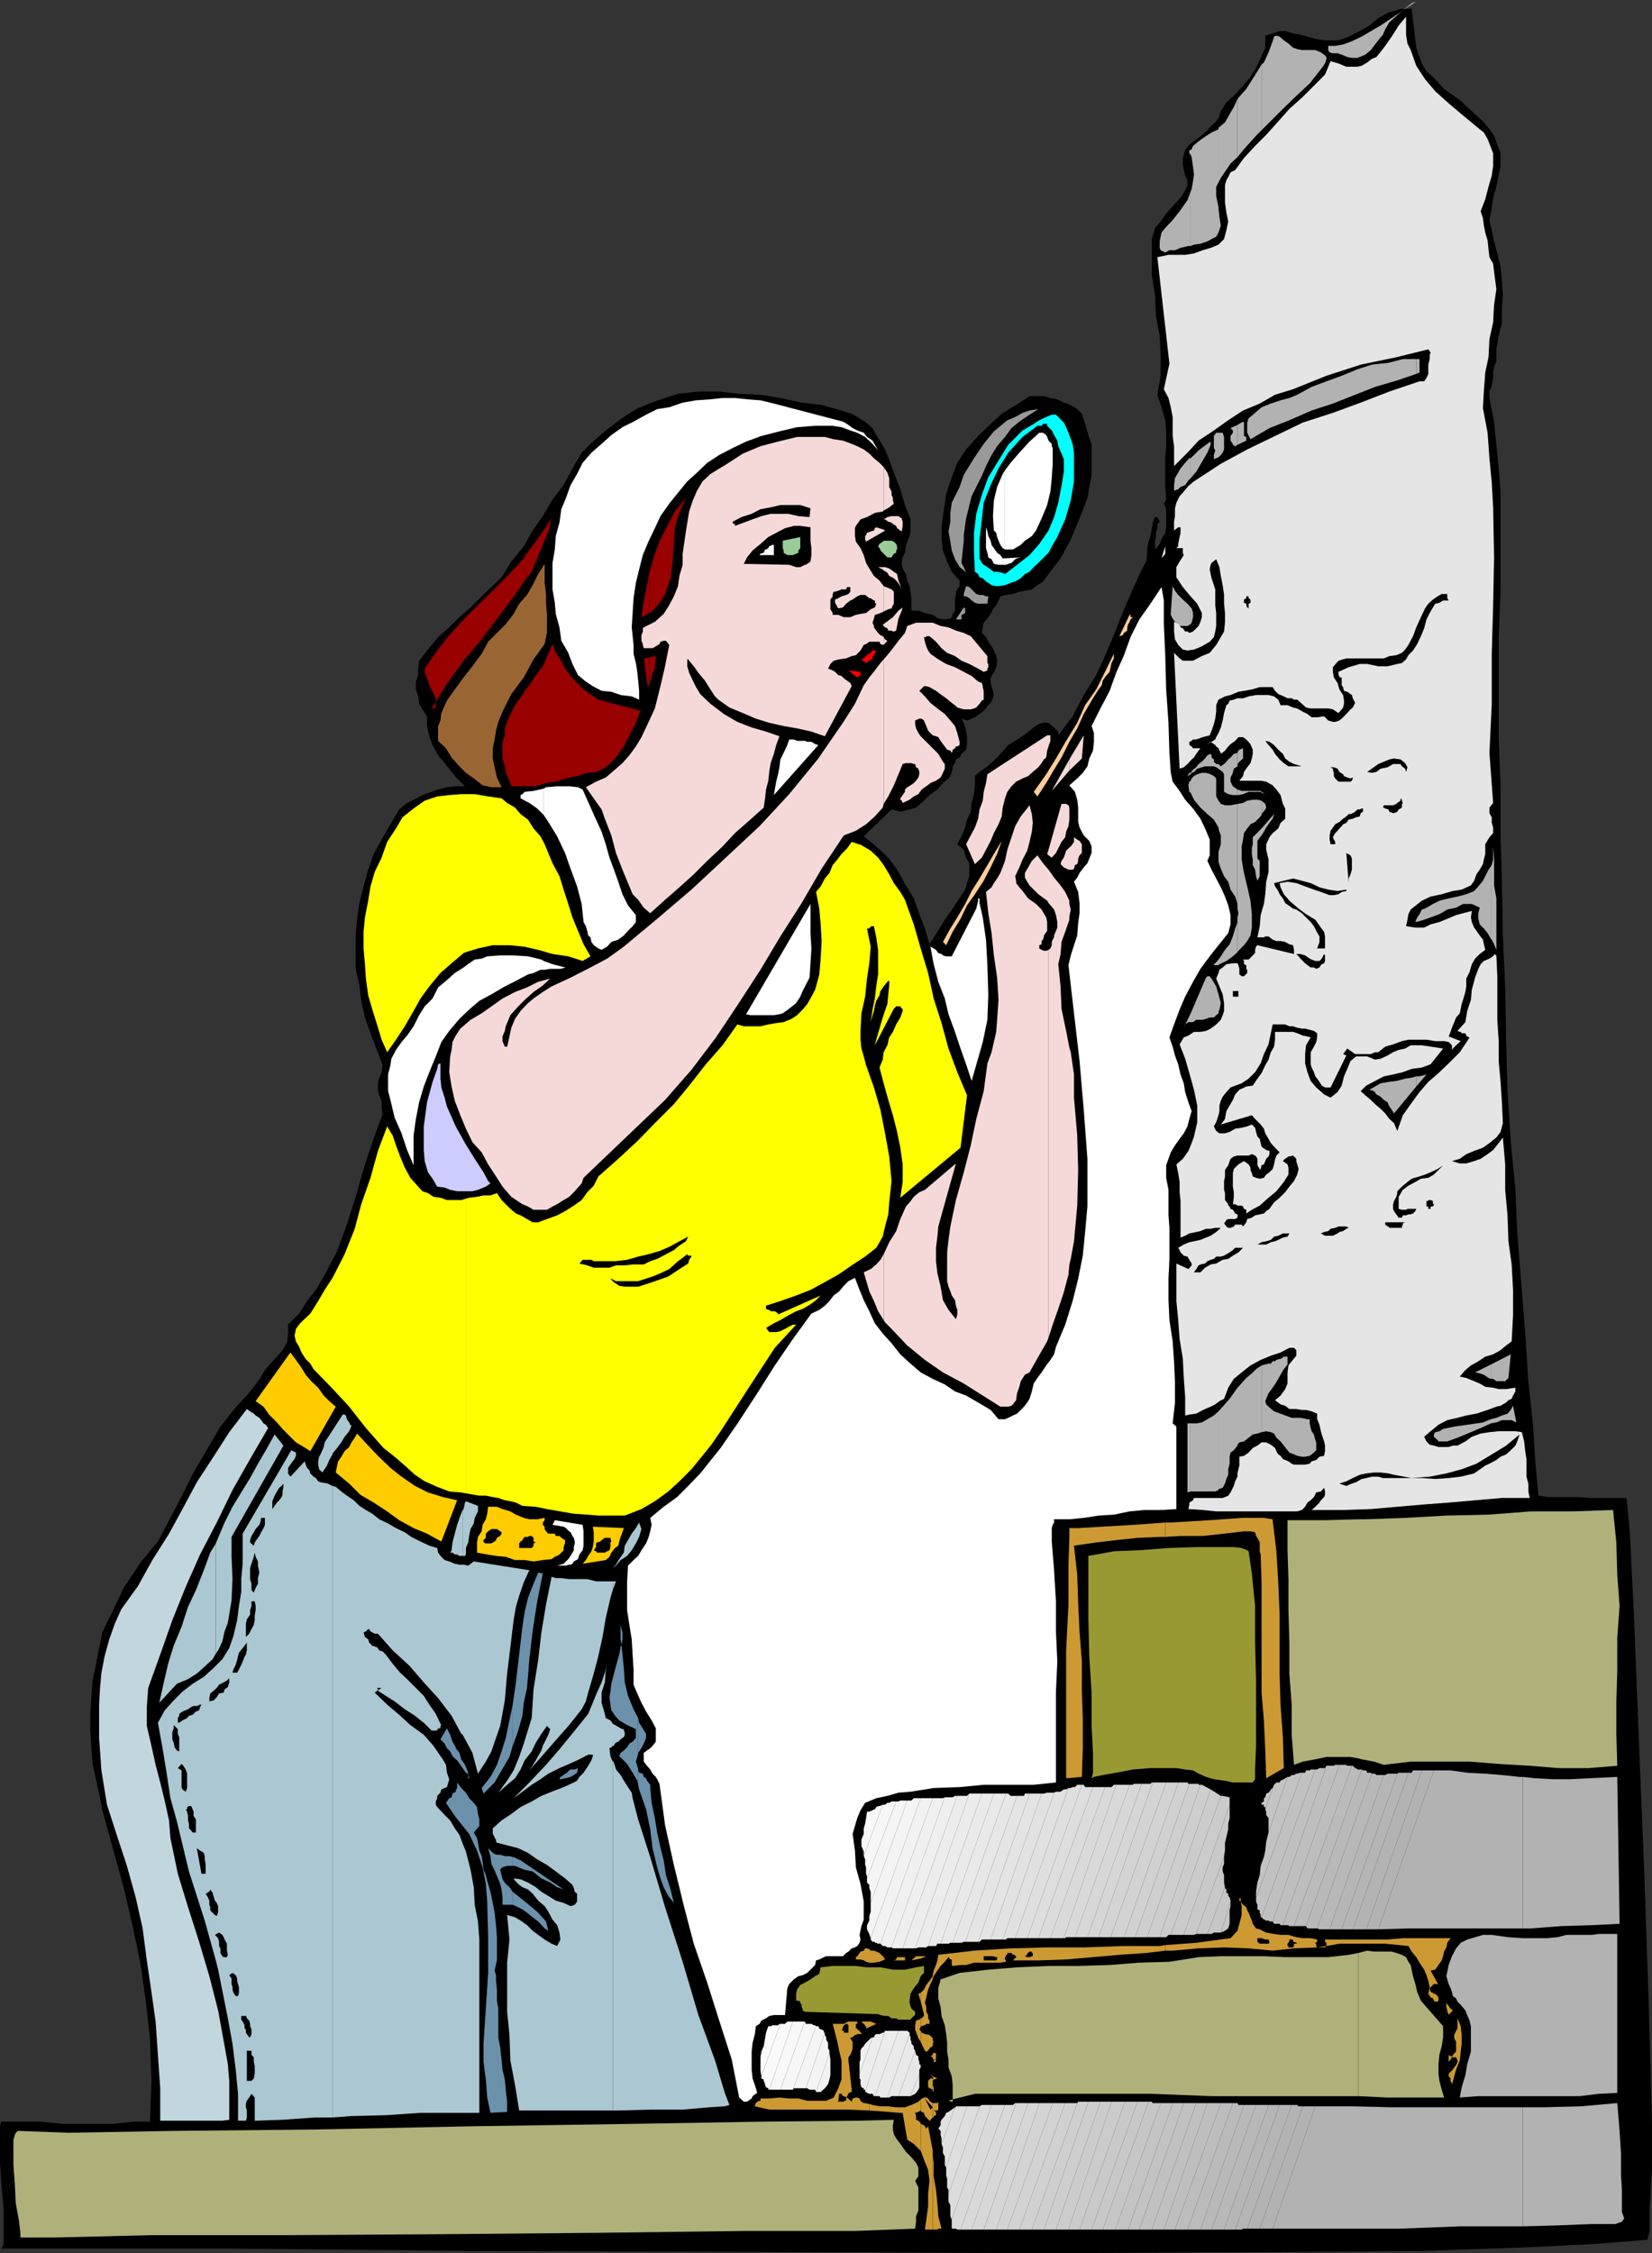
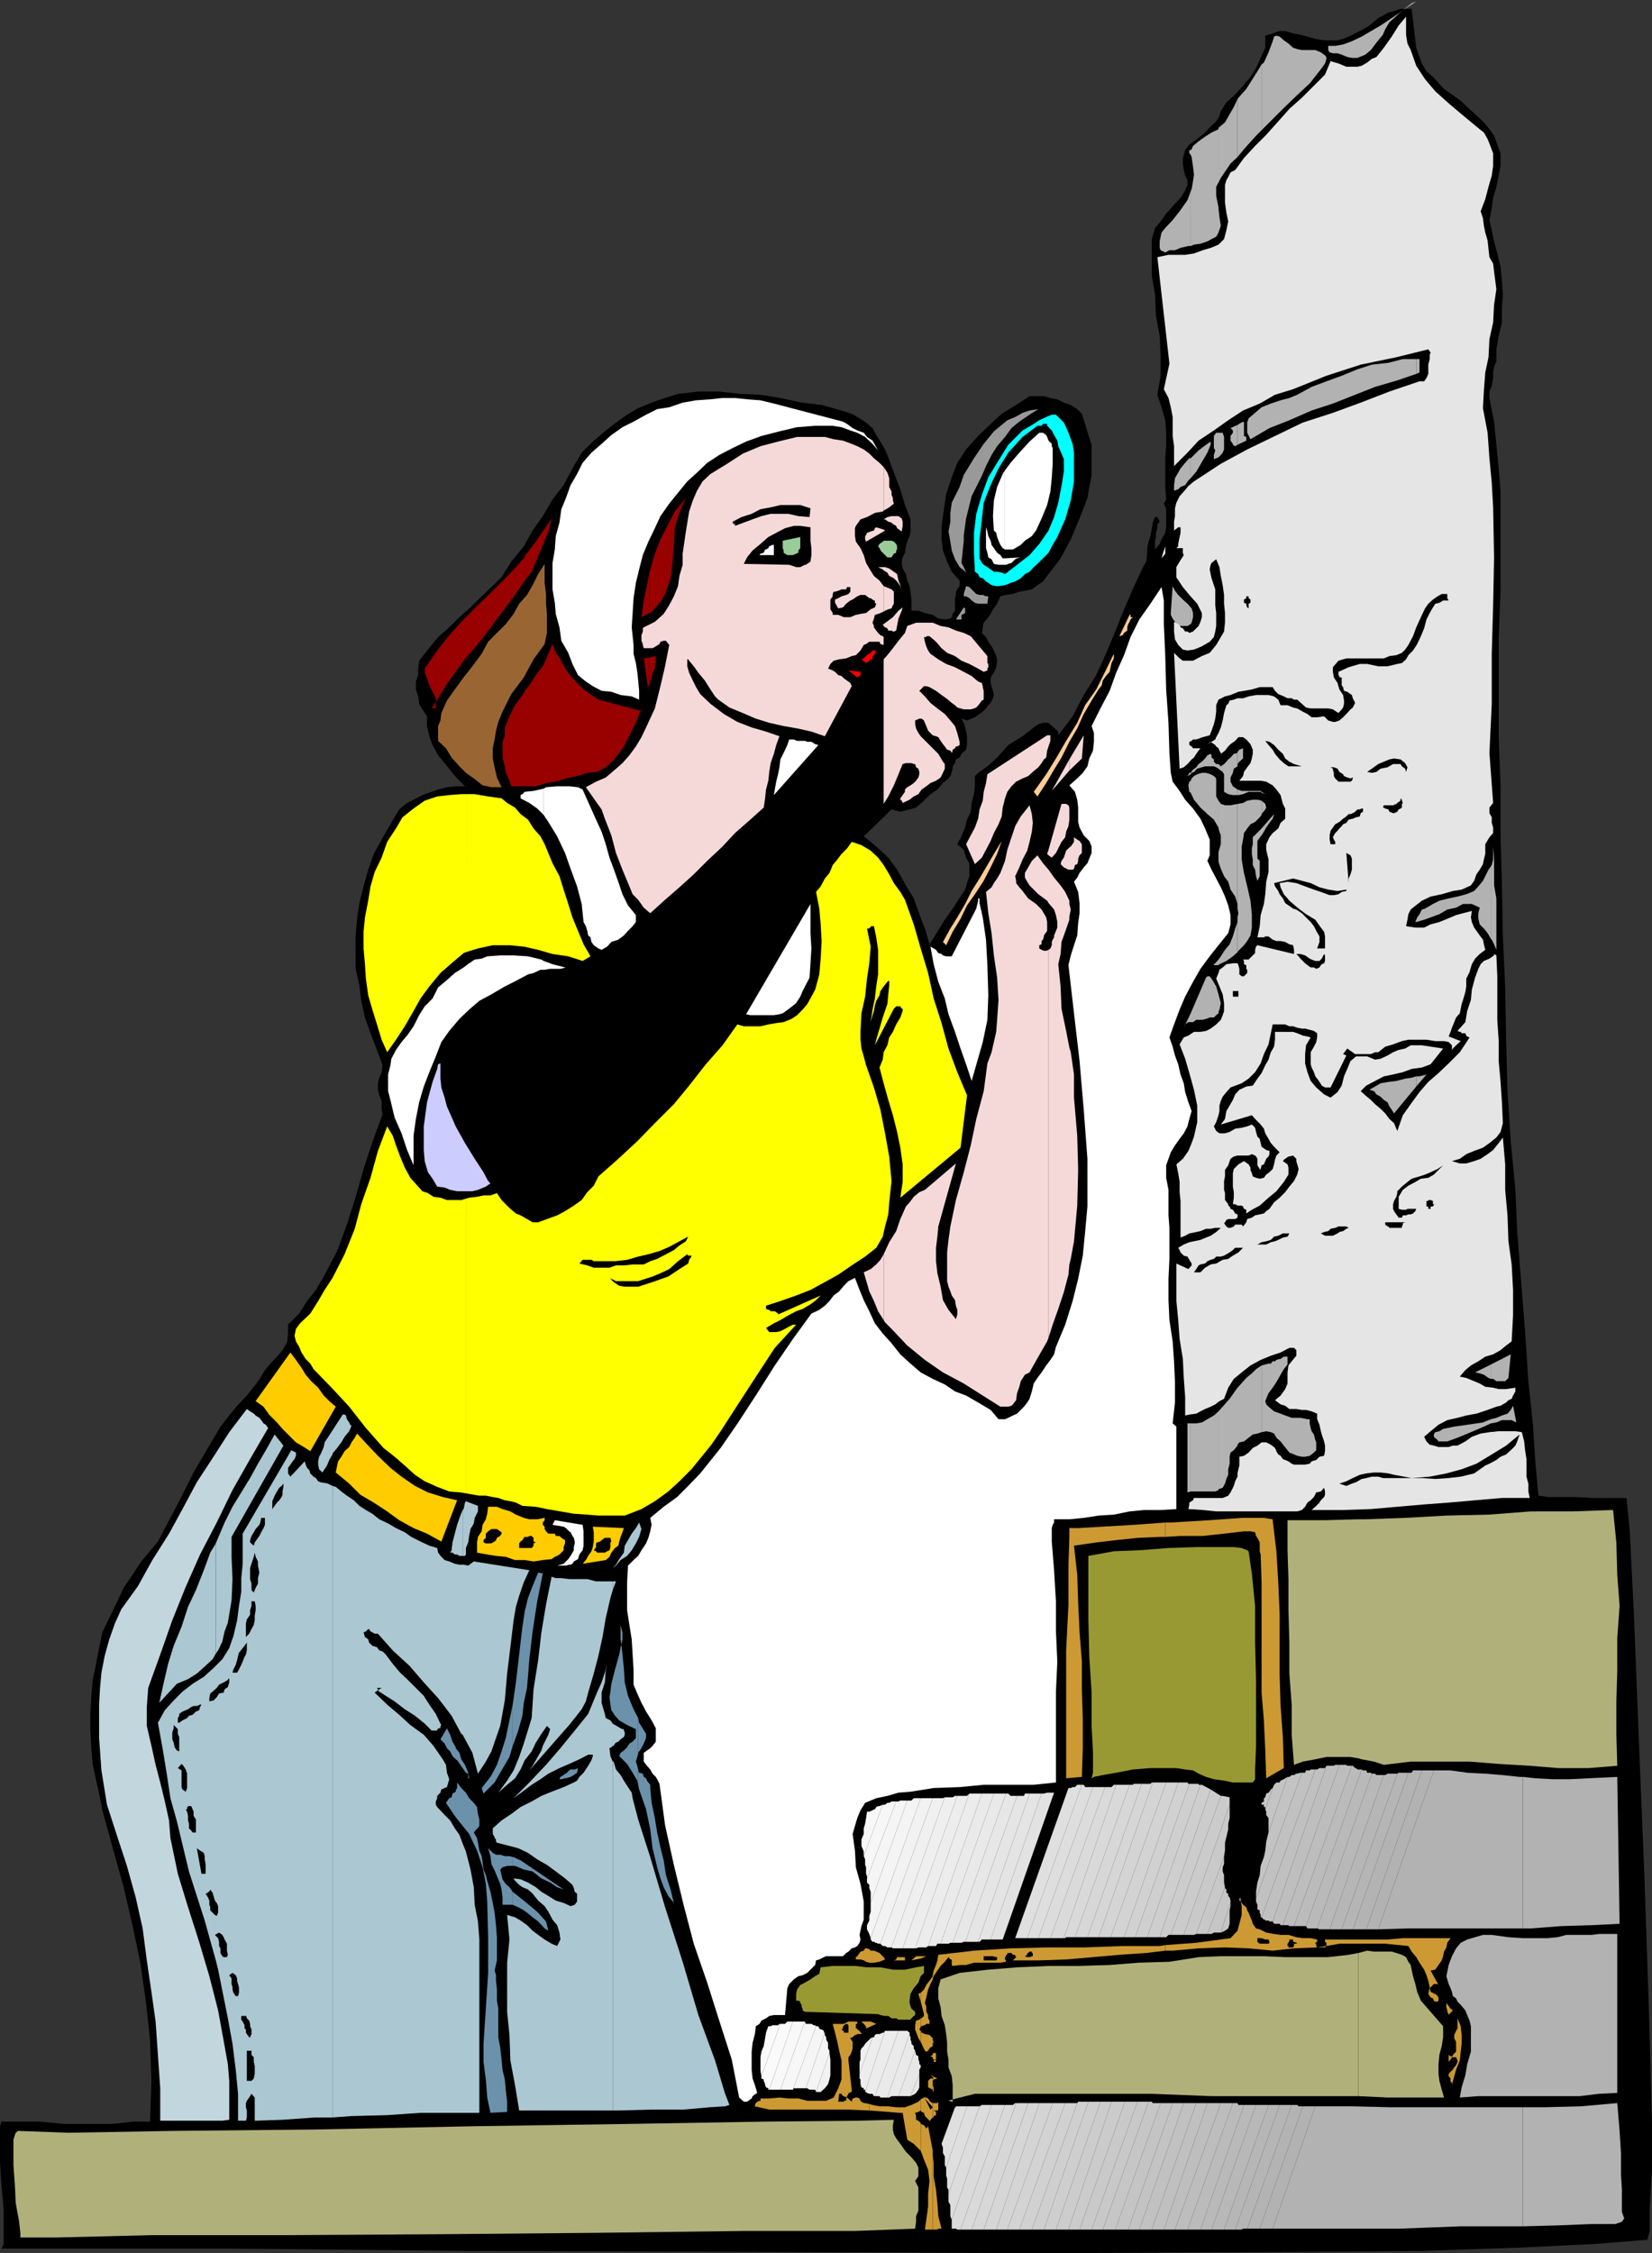
<svg xmlns="http://www.w3.org/2000/svg" width="356.699" height="486.301">
  <rect width="100%" height="100%" fill="#333333" stroke="none" />
  <path d="m305.797 10.3.703 2 .5 1.4 1 1.698 1.398 1.2 2.399 2.601 3.402 2.399L317.797 24l2.601 2.398 1.2 1.5 1 1.403.699 1.898.703 1.899V35.8l-.402 2.097-.5 2.403-.7 2.398-.3 2.2-.5 2.601.5 2.2.5 2.398.699 2.601.703 2.899.297 3.101.203 2.899-.203 2.902v3.098l-.7 2.902-.5 2.898V78l-.5 1.2-.199 1.198v1.2l-.3 1.703-.5 1.199v1.398l1 5.102.5 5 .5 5.098.402 5v21.101l-.402 10.301v21.398L324 169.7v10.602l.297 10.797.203 11 .5 11 .2 11.3.3 11.102.7 10.8 1 10.5.398 9.098.8 10.102.899 11.3.703 10.798 1 9.402.5 7.898.5 5.5.2 1.903 2.198.297h6l3.301.203h7.5l.7 7.199.898 18 1 25.398L355 403.5l1 29.2.7 25.698V468.5l-.5 7.898v5.102l-.5 1.898-11.302.903-16.3.797L307 485.8l-25 .2-57.8.3-62.602-.3-60.5-.2-51.899-.5H.297l.5-1v-7.6l-.5-5.102-.297-5v-7.7l.297-1h8.402l5 .5h10.598l4.5-.5h3.601l.301-8.8-.3-8.899L31.5 432l-1.203-8.402-1.7-8.098-1.898-8.2-2.199-7.902-2.402-8.699-.7-3.601L20.7 384l-.7-3.3-.3-3.602-.2-3.899v-3.3l.2-3.598.3-3.602.7-3.398.698-3.602.7-3.398 1.5-3.102 1.601-3.3 1.5-3.2 1.899-2.8L30.5 337l3.598-4.3 2.699-5.102 2.601-5 2.399-4.797 3.101-5.301 2.7-4.602L49.5 305.5l1.7-2.102 2.097-2.199 1.902-2.398 1-1.403 1-1.699 1.2-1.398 1.398-1.5L61 291.398l1-1.699.2-1.898v-1.903l2.398-2.398 1.699-2.7 1.902-2.402 1.7-2.898 2.898-5.5 2.101-5.7 1.899-6 1.703-6 1.898-5.8 2.2-6-.2-1.2v-1.702l-.5-1.2-.3-1.199v-1.398l.3-1.203.5-1.2.2-1.5-1.2-3.3L80 223l-1.203-3.402L78 216l-.402-3.3-.801-3.602v-7.2l.3-3.597.5-3.403.903-3.597 1-3.602 1.2-3.398 1.698-3.102 1.899-3.3 1.902-3.2 1.399-1.199 1.699-.902 1.902-1 2-.7 1.399-.5 1.902-.5 1.898-.199h2L98.7 168l-1.199-1.402-1.5-1.899L94.598 163l-1.2-2.2-.699-1.902-.5-2.199v-2.101l-1-1.5-.699-1.2-.203-1.597-.5-1.5v-1.703l.5-1.399v-1.398l.203-1.703 1.898-2.399 2.2-2.699L97 135.398l2.2-2.199 2.398-2.101 2.402-2.399 2.098-2 2.199-2.101 2.101-3.399 2.7-3.3L115 114.5l2.2-3.102 2.097-3.597 2.402-3.102 1.899-3.601 2-3.399L128 95.301l2.598-2.203L133 91.199l2.398-1.699 2.399-1.402 2.902-1.2 2.899-1 2.8-.898 4.399-.5h4.5l4.3.5 4.602.2 4.301.698 4.598 1 4.3.5 4.301 1.2 2.2.703 1.699 1 1.402.898 1.398 1.2.801 1.5.899 1.402 1 1.699.699 1.7L193 102l1.398 3.598 1 3.402 1.2 3.098v2.601l-.2 1-.5 1.2-.3 1-.2 1.402-.5 1-.199 1.199.2 1.2.699 1.198.3 1.403.5 1.199.2 1.2.199 1.698v2.403h1.5l1.402.5 1.7.398 1.199.801 1.402.2 1.2-.2.3-.3.2-.7.5-.7v-2.702l.198-.7v-.699l.301-.5.5-.699v-1.2l-1.699-1.902-1-2.199-.902-2.398-.301-2.403v-2.597l.3-2.403.403-2.699.297-2.101L205.5 103l1.2-3.102L208.597 97l2.601-2.902 2.7-2.598 2.398-2.2 3.101-1.902 2.899-1.898h3.101l1.399.398 1.5.301 1.402.7 1.5.5 1.399.902 1 1 .699 2.199.703 2.398.7 2.102v6.7l-.5 2.398-.403 2.402-1.7 4.398-1.898 4.5L229 120.5l-2.902 3.8-.899 1.2-1.199.8-1.203.9-1.5.3-1.2.2-1.398.5-1.5.198-1.199.301-.402.899-.5 1-.7.902-.5 1-.699 1-.8.898-.2 1-.199 1.2.898.902.5 1 .7 1 .5.898.5 1.2.199 1-.2 1.402-.5 1.2-.5.698-.199.5v1l.2.7.3 1 .2.902-.2.7-.5 1-.5.5-.5.698-.699.7-.699.5-1 .703-.703.297-1 .402-1.2-.402.5.902.301 1 .2.898.199 1v1.903l-.2 1-1 .898-.398.801-.8.398-.2.801-.5.7v.5l-.199.699-.3.902-.403.5-1.2 1-1.199 1.398-1.699 1.2-1.199 1.203-1.703 1.5-1.399.398-2 .5-1.898-.5-6 5.801 2.7 2.2 2.597 2.398 1.902 2.601 1.899 3.399 1.699 2.8 1.203 3.403 1.2 3.097 1 3.403 1.698-2.703L204 198.5l1.7-2.402 1.898-2.899.8-1.199.399-1.402.5-1.5V186.3l-.7-1.203-.5-1.7-1.398-1.199.899-1.699.8-1.902.399-1.7.8-1.699.2-1.898.5-1.903.203-1.898v-2l.7-.7 2-1.402 2.097-1.898 2.402-2.7 3.098-1.902 2.402-1.898 1-.7 1-.3h1.2l2.101 1.898v.801l3.098-4.101L234 150l2.7-4.3 2.097-4.602 2-4.797 1.902-4.801 2.098-4.8 2-4.302.703-1.199.2-1.699v-1.2l.3-1.402.398-1.199.301-1.699.2-1.2.5-1.202h.5l.5 1-.5.5V114l-.301 1v.898l-.2.801v1.899l1-1.2.399-1 .8-1.398.2-1.2v-3.902l-.5-1.199.5-.898-.2-2.903v-6l.2-2.597v-2.903l-.2-2.699-.8-2.8-.899-2.7.7-4.101v-4.5l-.2-4.098-.8-4.3-.2-4.602-.699-4.098v-7.902l.7-2.399 1.199-1.398 1.199-1.703 1.703-1.899 1.398-1.5 1-1.601.5-1.2v-1l-.5-1-.3-1.199-.2-1.398v-1l.2-.903.3-1 .899-1.199L258.5 30l1.7-1.402 1.398-1.5.8-.7.7-.898.199-.5.3-1 1.2-1.902 1.902-1.7 1.7-1.898L270 16.598l1.2-1.899 2-4.398V7.699l1.597-.5 1.5-.5h1.203l1.7.5 1.597.301 1.5.398 1.703.5 1.898.301h2.899L290 8.4l1.2-.5 2.398-1.2 2.101-1.199 1.899-1.602 2.199-1.199L301 2.4l1.398-.5h2.399l1 8.402" />
  <path fill="#fff" d="m182 91 .898.5 1.2.898 1 .5 1.402.5.7.903 1.198.797.5.902.7 1.2-1.2-1.4-1.601-1.5-1.7-.902-1.5-.5-1.898-.699-1.902-.3H176l-3.902.3-3.801.899-3.899 1-3.3 1.203-2.899 1.398-2.902 1.5-2.598 1.7L150.5 102l-2.102 1.898-2.199 2.7-1.699 2.101-1.902 2.7-1.2 2.601-1.398 2.898-1.203 2.903-.797 3.097-.703 2.903-.5 3.297-.2 3.203-.199 3.097.2 1.903.199 1.898v1.899l.5 2 .3 1.902.2 1.898.203 2.2V151l-1.602-.7L134 150l-2-.7-2.102-.202-1.898-1-1.5-1-1.703-1.399-1.2-2.398-.898-2.403-1.5-2.597-.402-2.903L120 132.5l-.203-2.402-.5-2.899V121.5l.5-2.902.203-2.899.797-2.898.402-2.903 1-2.398 1-2.8 1.399-2.4 1.199-2.402 1.902-2.199 2.2-1.898L132 93.898l2.398-1.699L136.797 91l2.703-1.5 2.398-1.2 2.602-.402 2.898-1 2.899-.5 2.902-.199 2.801-.3h2.7l2.898.3 2.601.2 2.899.699L182 91" />
  <path fill="#999" d="m208.098 132.5.3-.2v-1l-.3-.202v1.402m0-1.402-1.7 2.601h1.2v-1l.5-.199v-1.402m0-2.398h.5l.699.398.5.5.703.5.7.203h2l.198-1.602h-.5l-.699-.3h-.699l-.703-.2-1.5-1.5-.7-.199-.5 1.7v.5m.001-5.602.5.5-.5-1.2zm0-.7-.5-.898.5-4.8v-14.2l-.899 2.598-1.699 3.402-.3 2.2v1.898l-.403 2.101.402 2.2.301 1.902.7 1.898 1 1.7.898.699v-.7m0-6.898.5-3.602 1.199-4.8 2.203-4.399.898-2.101 1.2-2.399 1.199-1.898 1.703-2 1.398-1.903 1.7-1.398 2.199-1.5 1.902-1.2-1.902.298-1.5.5-1.598.902-1.699.7-2.902 2.398-2.2 2.703-2.101 3.097-1.899 3.102-.3.5v13" />
  <path fill="#0ff" d="m224 121.7-.8.698-.903 1-1 .5-.899.903-1.199.699-1 .3-1.199.5-1.402.2h-.5l-1-.2-.7-.5-.5-.3-.699-.7-.699-.202-.3-.7-.7-.5-.203-4.097V115l.5-4.102 1.203-4.097 1.398-3.801 2.2-3.602L217.699 96l3.098-3.102L222 92.2l1.2-.699 1.198-.8 1.5-.7 1.2-.5H228l1.7 1.7.5 1 .698 1.698.7 1.903.3 1.898v6.2l-.698 4.1-1.2 4.098-1.703 3.8-1 1.7-.899 1.703-2.398 2.398" />
  <path d="m217 123.898-.703-.3-1-.2h-.7l-1.398-1-.8-.5-.399-.398-.5-1v-4.102l.5-4.3.398-3.598 1.5-3.8 1.7-3.602 2.101-3.399 3.098-3.398L224 91.898h.898l.301-.398h.899v.398l1 1 .5 1 .699 1.2.203 1.203.7 1.597.5 1.2v2.703l-.5 3.097-.7 3.602-.902 3.098-1.2 2.902-2 2.898-2.101 2.403-2.7 2.097-2.597 2" />
  <path fill="#fff" d="M217 121.898h.2l.5-.199.698-.199.801-.8.399-.2.8-.2-3.398.2v1.398m0-1.398h-.5l-.5-.7-.703-.5-.7-1-.5-.702-.199-.899-.5-1-.199-1-.3-.898v4.5l.3 1 .2 1 .699.398.5 1 1 .2H217V120.5m0-1.902h1.7l1.698-1 .899-.899 1.5-1 .902-1.199 1.2-2.602 1.199-2.898.699-2.902.3-2.899.2-3.101v-3.399l-.2-.398v-.5l-.699-.703-.3-.797-.2-.403-.699-.5h-.8l-2.102 1.903-2.2 2.398-1.898 2.2L217 101.5v17.098" />
  <path fill="#fff" d="m217 101.5-.5.8-1.203 2.798-.7 2.902-.199 3.398.2 3.102.5.5.199.898.3.801.403.899.5.703.5.297V101.5" />
  <path fill="#f5d9d9" d="m190.797 284.898.3.5 1.403 1.403 3.398 3.597 3.801 3.102 3.899 2.7 4.5 2.398 4.101 2.601 3.801 2.399h1.7l.698-.2.301-.3.7-.899.199-1.5.5-1.398.3-1.203.899-1.399 1-.5 1.902-3.398 1.899-3.301.3-.8V205l-.5.2h-.5l-.5-.2-.5-.3v-.7l.5-.2v-.702l.301-.297.2-.703v-.2l.699-1V199l-.2-1-1-1.7-1.199-1.202-1.699-1.2-1.203-1.597-.7-.801-.699-.902v-.5l-.199-1 .899-1.899.699-1.699 1-1.902.5-1.899.5-2.199.203-1.902-.203-1.899-.5-1.898-1.899 2.398-1.199 2.102-.8 2.398-.899 2.7-.5 2.402-1 2.597-.703 1.2-.7 1-.5.902-1.199 1 .5 4.598.7 4.3.5 4.801.699 4.801.3 4.8-.3 4.298-.2 2.601-1 4.399-.898 2.402-.8 6-1.602 6-1.2 5.7-1.5 5.8-1.699 6-1.199 5.7-.402 2.898-.297 2.703v6.199l.297 1.2.402 1 .301.898.7 1 .198 1.203.301.898v1l-.3 1-1.602-2-1.2-2.101-.5-2.899-.699-2.898-.3-2.602v-2.898l.3-2.403.2-2.199 3.8-13.601-6.699 5.703-1.199.5-1.203 1-.899 1.199-.8.898-1.2 2.7-.898 2.601-1.5 2.399-1.203 2.601v14.2" />
  <path fill="#f5d9d9" d="m190.797 270.7-.7 1.198-.898 1-1.199 1-1.5.7 1.2 4.101 1 2.102.898 2.199 1.199 1.898V270.7m0-97.2 1-1.602L193 169.5l1-2.402.898-2.2.7-.199h1.199l.5.2h.3l.2.699.5.3.203.7v.5l-.203.703-.5.699-.5.5-.7.5-.699.398-.5.5v.5l-.5.7-.199.3-.3.403v.297l.3.203.2.5 1.5-.703.898-.7 1-.5.703-1 1-.699.898-.699 1.2-.5 1-.7.5-1 .402-.902v-1l-.402-.5-1-1.699-1.2-1.199-1.398-1.402-1.203-1.2-.5-.699-.5-1-.2-.898v-.801l.903-.402h.5l.5.402.2.5.3.7.398 1 1 1 .7.198.5.2.5.8.5.7.402.5.5.703.7.199.3.5.2-.5v-.2l.5-.3.198-.402h.301l.5-.297v-.703l-.5-1.899-.5-1.5-1-1.199-1.199-1.402-1.602-1.2-1.5-1.199-1.199-1.398-1.199-1.203 1-1h.5l.7.203 1.398.797 1.199.902 1 .7 1.203 1 .7.5.5.5 1.398.398h1.5l.699-.2.5-.199.703-.8.5-.7.398-.199v-1.902l-.199-.797v-.203l-.199-.7-.8-.3-1.403-1.2-1.7-.898-1.898-1-1.902-.7-1.7-1-1.699-1.202-.5-.7-.398-.898-.3-1-.2-1h.5v-.2h.7l1.398 1.2 1.199 1.398 1.203 1 1.7.7 1.398 1 1.699.703 1.902 1 1.2.699.8-.3v-.4l.2-.3v-.7l-.2-.202v-1.5l-3.601-4.297-1.5-.703-1.7-.5-1.601-.7-1.7-.3-1.699-.7h-3.601l-1.899.7-.5 1.5L194 138.3l-1.203 1.597-1.2 1.5-.8.903v31.2" />
-   <path fill="#f5d9d9" d="m190.797 142.3-.7.798-1.199 1.601-1.199 1.5-1.199 1.7-1.902 4L182 156l-2.703 3.898-2.598 3.801-6.3 7.7L164 178.3l-7.5 7-7.203 6.699-7.399 6.3-7.199 6-3.601 2.598-3.598 1.903-4.3 2.199-4.102 1.898-1.899 1.2-2 1.402-1.402 1.2-1.399 1.5-1.199 1.698-.8 1.903-.399 1.898-.5 2.2h-.5l-.5-1.2v-1l.5-1.199.2-1 1-2.402 1.698-1.899 1.399-1.398 1.902-1.703 2-1.399 1.598-1.5-2.598.7-2.402 1.199-2.598 1-2.699 1.402-2.102 1.5-2.398 1.7-2.402 1.398-2.2 1.902-1 1.5-.699 1.398-.199 1.7-.3 1.402-.2 3.398.5 3.102.7 3.098 1.198 3.101 1.2 2.899L102 246.5l2 2.2 1.398 2.6 1.7 2.598 1.402 2.2 1.898 2.203 2.399 1.597 1.203.5 1.2.7h2.898l1.199-.7 1-.5 1.402-.898 1.2-.7 1-1 .898-1 .8-.902.403-1.199 17.598-16.8 5.699-6.5 5.3-7 4.801-7.2 4.801-7.398 4.301-7.203 4.598-7.2 4.3-7.398 4.801-7.2 2.598-1 2.203-1.402 1.898-1.699 1.7-1.898.199-.801v-31.2m0-3.1.8-.9-.5-.3-.3-.5v1.7" />
  <path fill="#f5d9d9" d="m190.797 137.5-.2-.2-.5-.202-.5-.5-.398-.5-.5-.7v-.3l-.3-.7.3-.898.2-.8.699-.2.5-.2.699-.3v-5.5l-.899-1.2-1.199-1-1-1.6-.699-1.2-.5-1.7-.703-1.5-1-1.402-.2-1.199V114l.2-.5 1-1.402 1.402-.5 1.7-.899 1.699-.3.199-.2v-9.398l-.899-.903-1.199-1-1-1L186.5 97l-1.402-.7-1.2-.5-1.898-.702-2-.297-1.902-.5h-6l-4.098 1-3.8 1-3.802 1.597-3.398 2.2-3.602 2.203-1.699 1.597-1.199 2-.902 2.102-.801 2.398-.7 4.301-.699 4.801v2.398l-.699 2.403-.3 2.199-.899 2.2-1 1.898-1.203 1.902-1.899 1.7-2.398 1.198-.203.2v.703l-.297.797v1.203l.297.699v.2l.203.698h1.898l.7-.398.8-.5.2-.5.699-.2h.5l.703.9-.902 4.6-1 4.298-1.2 4.8L139.5 157l-1 2.098-1.203 2-1.399 1.902-1.5 1.7-1.601 1.398-2 1.703-2.098.898-2.199 1.2 1.2 1.699 1.198 1.703 1 1.398.7 2 1.402 3.602 1 3.797 1.398 3.601 1.5 3.602.7 1.699 1.199 1.2 1.203 1.698 1.398 1.2 3.2-2.899 3.101-2.699 3.098-2.8 2.902-2.9 3.301-3.1 2.7-2.9 3.3-2.902 2.898-2.597.301-2 .2-1.903.5-1.898.199-1.902.3-1.899.7-2 .5-1.898.699-1.903-2.899-1-3.101-.898-3.098-1.2-2.902-1.702-2.899-2.2-2.199-2.097-.902-1.5-.7-1.403-.8-1.699-.399-1.398v-1.5h.2l.199.297 1 1.203 1 1.398 1.402 1.7 1.2 1.902 1 1.5.699.699 2.402 1.7 2.898 1.198 2.801 1.2 2.899.902 3.101.7 2.899.5 3.101.698 2.899 1 5.8-10.8-.3-.7-1.399-1-.5-.5-.699-.199-.703-.699-.5-.3-1-.4.5-1 .703-.702 1.2-.297 1.5-.203 1.198-.5.899-.2 1-1 .703-1.199.5-.199.7-.5h2.198l.2.5.699.2v-1.7" />
  <path fill="#f5d9d9" d="m190.797 135.098.3.3.5.2.2.5h.703l.297.203H193l.5-.203.5-2.598.7-1.7.198-.702.5-.5-.5.5-.898.703-1.203 1.398-2 1.5v.399m0-.398h-.2l.2.398zm0-2.7.3-.2.7-.3.703-.2.297-.702.203-.297v-2.602l-.203-.199-.297-.3-1.703-.7v5.5m0-8.902.8.5.403.703 1 .5.7.699.698 1 .301 1-.3-1.2-.399-1-.3-1.402-.7-.5-1-.699-.902-.3h-.301v.699m0-.7h-1.2l1 .5.2.2v-.7m0-7.698.3-.2-.3-.2zm0-.4-1.598-.5-.3.2-.2.5-.699.2-.8.3-.2.5-.203.2v.698l.203.5 3.797-2.199v-.398m0-2.203h.3l.7.5.703.203.297.297.703.402.2.5.698.5.301.2.2-1.2v-.902l-.2-.7-.699-.5h-1.5l-.902.2-.801.5m0-1.898 1.203-.7 1-.8-.203-.7v-.5l-.297-.7v-.702l-.5-1v-1.899l-.402-1.199-.801-1.2v9.4m35.601 178.5.899-2.802 1.203-3.398 1.2-3.602 1-3.8.198-2.2v-46.8l-.699-3.598-1-4.8-.199-4.802-.5-4.8.5-2.2.2-2.597.8-2.203.898-2.598v-4.102L230 192.5l-1-1.402-1.402-1.7-1.2-1.699v7.2l1.2 1.402.402 1.199.297 1.5v1.2l-.7 1.698v.403l-.3.5-.2.5V204l-.3.7-.399.3v83.7m0-101-1.199-1.4-1.199-1.702-1.203 1.203-.797 1.398-.703 1.2v1l.5.902.5.797 1.902 1.902 1.899 1.398.3.5V187.7m0-3.102.7.5.902-1 1.2-2.399.8-1 .2-1.199.5-1.2.198-1.402v-2.597l-.199-.5-.5-.301h-1l-2.8 9.898v1.2m-.001-1.2-.3.903.3.297zm0-22.3.399-1.2V158.7h-.399v2.399m0-2.399h-.3l-12.899 8.398-.3 1.902-.5 1.898-.2 1.903-.699 1.898-.3 2-.7 1.899-.902 1.703-1 1.898 1.902 4.301 1.5-1.402.898-1.7 1-1.898.7-1.7 1-1.902.699-1.699.203-1.898.5-2 .5-1.403.898-1.199 1-1 1.399-.699 1.203-.5 1-.902 1.2-1 .698-.899.5-.8.5-.399.2-1.5.3-.902v-2.399m4.5 114.199.301-1.199.7-3.8.699-7.7.199-7.699-.2-7.402-.699-8.2v-5l-.699-4.8-.3-1v46.8m-.001-75.098.301-1.5-.3-1.202zm0-10.1h.7l.3-.2.2-.8.5-.2.199-.7v-.5l.3-.702.5-.5v-1.899l-.5-.699-.5-.3-.699-.5v1l-.699 1-.3.198v4.801m-.001-4.801-.699.7-.5 1.5-.5.703-.199.699.7.7 1 .5h.198v-4.802m0-16.598 2.7-2.6.402-5-3.102 5.198v2.403" />
  <path fill="#f5d9d9" d="m230.898 163.898-3.8 6.801 3.8-4.398zM194.7 127.5l.198.898-.199-.898" />
  <path d="m278 97.898-1.703.801-1.2.399-1.199 1-1.5 1-1.199.902-.902 1.2-.7 1.5-.5 1.398v.703l-.5.699.5.5v.7l.2.3.3.7.403.198h.297l.703-.199h.5l.7-.199.198-.5.801-.3h1.899l.199 1 .3 1 .403.898v1.902l-.402 1.2-.301 1-.2 1h-.699l-.3.198H272l-.5-.199-.5-.3.5-.5.7-.2h.698l.5-.199h.7l.699-.5.3-.5-.3-1v-2.602l-.399-.199-.3-.8-.2-.2-.5.2-.5.5-.699.3-1 .2H270l-.703-.2h-.7l-.199-1-.3-1.199v-1.402l.3-1 .2-1.2.5-1.199.5-1 .402-.898h-.703l-.7.199-.5.7-.699.5-.199.698-.8 1-.2.7-.699.5-.3 1v1.402l.3.2.7 1 1 .698.898.5.5.7v1.5l-.2.902-.8.7-.399.3-1 .5-.699.398-.3.5-.403.5-.297.7.7 1h-.403v1.203h-.297l-.203-.301v-.7l-.297-.202-.402-.7-.301-.3v-.7l.3-.199v-.8l.7-.399.203-.8.7-.2.5-.5.698-.2.801-.3.2-.7v-.702l-.2-.2-.5-.3h-.3l-.2-.2h-.5l-.199-.5-.3-.199v-1l-.403-.199v-.5l-.297-.5v-.7l-.203-.3.203-1.402.7-1.2.5-1.199 1-1.398.898-1 1.5-.703.902-.7 1.5-.5.7-.3h1l.698-.2.899-.699.5-.3.703-.2 1-.5h1v.7m-103.203 13.699-2.399-.2-2.199-.5h-3.8l-2 .5-1.399.5-1.902.7-2.399.902v-.402h-.3l-.2-.297v-.203l1.899-1 2.199-.7 1.902-1 2.2-.398 2.101-.5h4.297l2.203.7-.203 1.898" />
  <path fill="#900" d="M113.297 169.7h2.402l2.2-.7 2.101-.3 2.2-.7 2.398-.5 2.199-.7 2.101-.202 1-.5.899-.5 1-.899 1-1 1.902-2.601 1.2-2.399 1.398-2.699.703-1.902.297-.7-9.098-2.398-1.5-1-1.699-1.2-1.402-1.402-1.399-1.5-1.199-1.597-1-2-1-1.403-.703-1.898-.899 2.098-1.199 2.703-1.5 1.898-1.402 2.2-1 1.199v20.601" />
  <path fill="#900" d="m113.297 149.098-.5.902-1.598 2.2-1.199 2.398-1 2.402v1.7l-.5 1.398v3.601l.5 1.7.2 1.402.8 1.699.398 1.2h2.899v-20.602m0-23.798 1.5-1.902L116 120.5l1.2-2.902 1.198-2.899.7-2.8-3.399 5-2.402 3.101v5.3" />
  <path fill="#900" d="m113.297 120-.2.5-3.097 3.398-3.602 3.602-3.199 3.098-3.101 3.101L97 137.098l-2.602 3.3-2.699 3.903v.898l.5 1.2.5 1.5.7 1.402.699 1.398v.801l2.199-3.602 3.8-5.3L104 138l3.598-4.8 3.601-4.802 2.098-3.097V120m26.903 27.598.198-.5.301-.899.2-1 .5-.898v-.5l.199-1.203v-1l-1.399.3v5.7" />
  <path fill="#900" d="m140.2 141.898-1.2.2 1 7v-1l.2-.5v-5.7m0-9.598h.198l1.2-1.202 1.199-1.5.8-1.399 1.2-3.398.402-3.301.301-3.902.2-3.598.5-1.902.5-1.399.698-1.699.7-1.5-2.399 2.898-1.402 2.7-1.7 3.3-1.199 3.102-1 3.398-.199.7v8.703" />
  <path fill="#900" d="m140.2 123.598-.5 2.703-.7 3.297-.5 3.601 1.7-.898v-8.703M94.098 151.5l-.899 1.398h.399l.5-.199V151.5m44.199 1.898.203.2v-.5zm0 0" />
  <path d="M175 113.8v2.9l.2 1.6v1.5l-.2 1.4-1 .698h-.203l-1 .5h-.899l-1.5-.5-9.8-.199.699-1.398 1.203-1.5 1.7-1.403 1.698-1.5 1.7-.898 1.902-1 1.898-.5h1.399l2.203.3m139.7 1.2h-.7l-.5.5h-1.703l-.2.2h-1.699v-.7l.5-.3h.399l.5-.2h1l.203.2h1.898l.301.3" />
  <path fill="#9c9" d="M171.2 119.8H170l-.5-.3-.3-.2v-.5l-.2-.5v-1.6l3.797-.802v2.403l-.399.5v.5l-.5.199-.699.3m22.501-1.902v.7l-.2.203v.5l-.5.199-.203.3-.297.5h-.902l-1.5-1.5v-.202l-.2-.297-.3-.403.3-.5.7-.5.199-.199h1.703l.5.2.5.5.2.5" />
  <path d="M309.598 116.398v.301l-.2.2-.5.699-.199.3-.699.403-.3.297-.2.203h-.703v-.5l.203-.403.5-.3.5-.2.398-.5.5-.199h.5l.2-.3" />
  <path fill="#fff" d="M167.098 119.8H164l.2-.3.698-.2.301-.702h.2l.5-.297.199-.403.699-.3h.3v2.203m83.7.699.8-2.602v1.602Zm0 0" />
  <path fill="#963" d="m117.598 139-2.399 3.3-2.101 3.9-2.7 3.6-1.898 3.798-.902 2.203-.5 1.898-.301 1.899-.399 1.902v2.2l.399 1.898.5 2.203 1 2.097h-2.2l-1.898-.398-1.902-1.5-1.7-1.2-1.398-1.402L97.5 163.5l-1.203-2-1.7-1.602V156.7l.5-1.199.2-1.602L96.5 151.2l1.7-2.398 1.898-2.602 1.902-2.398 2-2.703 1.398-2.598 1.899-1.902 1.902-1.899 1.7-2.199 1.199-2.2 1.699-1.902 1.203-2.097 1.2-2.403 1.398-2.199v4.102l.3 2.398v2.102l.2 2.199v4.098l-.5 2.402" />
  <path d="M269.297 125.5h-.7v-.2l-.199-.5v-.5l.2-1.6.5.198v.7l.199.3v1.602m21.601 2.7-.199.198h-1.5L289 127.7l-.203-.5-.5-.699-.297-.7-.203-.5-.5-.5-.2-.202-1-.297H284.2l-1 .297-.902.203-.5.699-.7 1-1.699 1.7.7 1.198 1 .903 1.199 1 .902 1 1 .898.7 1.2v1.199l-.5.703-.2 1-1 1.199-1.199.7h-2.102l-1.5-.2h-.898l-1.203.2-1.2.698h-1l-.898-.398-.8-.3-.399-.2-.8-.7-.7-1-.203-.702-.297-.5V134.2h.297l.203.2v1.902l.5.797v.203l1.398.699 1.7.5h3.101l1.7-.2 1.199-.8 1.699-.402 1.203-.5v-.297l.2-.203v-.5l.5-.5v-.899l-.5-.5-.403-.5-.797-.699-.902-.7-.7-.5-.5-.702-.699-.5-.3-1-.5-.899.8-.699.2-1 .699-.7.3-.5.7-.702.699-.297.5-.703.703-.2h3.797l.5.2 1 .3.703.403v.297l.2.703v.5l.5.699v.7l.5.5.698.5m12.499-2.901h-.699v-.5h-.3v-.5h.3v-.402h.7l.199-.3h.3v1l-.3.203-.2.5m-4.8-.001-.5.5v.5h-.2l-.3.2h-.899l-.5.2-.199.5v-.5h-.3v-.4h-.5l.5-.5v-.3h1l.198-.2h1.7" />
  <path fill="#e5e5e5" d="m319.7 45.598.5 1.5.198 1.601.301 1.5.5 1.7.2 1.902.199 1.699.8 1.398.2 1.7.5 3.8-.5 3.403-.2 3.797-.8 3.601-.2 3.899-.699 3.3-.3 3.903-.2 3.797 1 5.3.399 5.5.5 5.301.3 5.301.2 10.8-.2 10.298-.3 10.5v10.8l-.5 10.602.8 10.8-.8 1v1.2l.5.898v1.2l.3 1v1.203l-.8.898-.899 1.5v2.102l-.3 1.199-.2 1-.699 1.2-.703 1-.5 1.398-.7 1-2 .902-1.898.3-2.402.7-2.399.5-1.898.898-1.902 1.5-.5.403-.5 1-.2 1.199-.3 1.398 2 .301h1.902l1.398-.699 1.899-.5 1.703-.7 1.898-.8 1.5-.402 1.899-.5-.2 1.402.2 1 .5 1.2.5.698.703 1 .7.903.198 1L320.7 205l-1.199.898-1 1-.703 1.2-.5 1.703-.7 1.398v1.7l-.199 1.199-.5 1.703-.3.898-.399 2-.8.899-.399 1-.5 1.203-.3.898-.403 1 2.601 1-1 .899-.699.703-.199.297v-1l-.703-.7-1-.199h-1.899l-1.898-.3h-3.902l-1.399.3-1.902.7-1.7.5-1.5 1.199h-.699l-.898.402h-3.402l-1-.7-.7-.5-.898 1.2.7.3-3.403 6.9h-1.2l-.699-.4-.5-.8-.5-.7-.398-.5-.3-.902-.5-1-.2-.699v-2.601l.7-1.2.5-1 .198-1V223l-.699-.5-1.902-.5h-.7l-1-.2-.898-.3h-.8l-.899-.402h-2.703l-.399 1.902-.5 2.398-1 2.102-.699 2-1.199 1.898-1.402 1.403-1.5 1-2.399.898-.902 1-.797 1-.402.899-.301 1v1.203l-.2.898-.5 1.5-.5.899.5 1 .7.5h1.203l1-.297 1.2-.703 1.398-.2 1.199-.3 1-.399.703.7.2.902.3 1 .5.5.2.898.198.801 1 .7.7.198v.7l-.2.5-.5.5-.199.5-.3.703-.5.199-.2.8-.199.2v-.2l-.5-.8v-1.402l-.3-.5-.2-.2-.703-.3-.7.3H267.2l-.8.2-.7.5-.199.5-.3.902-.7 1v1.398l-.203 1v1.903l.203.699v1.5l.7.898v.301l.3.2.2.5.5.199.198.3.301.5.5.2v.703l-.5.297h-1.5l-.402.203-.297.5-.203.199.5.7.402.3h.5l.7-.3.3-.4h1.399l.3.4.7-.9.199-.702 1-.297.703-.5 1-.203.898-.2.5-.5.7-.5 1-1.398 1.199-1 1.203-1.2.898-1.202 1-1.2.7-1.398.3-1.2-.5-1.702v-.5l-.699-.7-.8.2h-.2l-.699.5-.3.203-.2.297 1 .703.2.699v1.5l-1 1.598-1.602 2-1.7 1.402-1.898 1.7-1.703.898-1.2.8v-.8l-.5-.2-.199-.5-.3-.199h-.899l-.5-.3h-.5l.2-1.399v-1.2l-.2-1.202v-2.899l.2-.898 1-1 1.199-.703.699.5.3.203.403.699v.5l.297.7.203.698.7.301.8.2.898-.2.5-.699.7-.5.699-.7.3-1 .2-1 .3-.902.7-.699-1-1-.899-1-.5-.898-.699-1.203-.3-1-.7-.899-1-1-.902-1-6.7 2 .903-1.199.297-1.7.703-1.202.7-1.2.5-1.199.898-1 1.5-.699 1.402-.2 1-1.5.898-1.202.801-1.7.7-1.199.5-1.601.699-1.2.199-1.5V222.7h3.902l.899.301 1.199.5 1 .2.703.198-1 1.7-.203 1.902v2l.5 1.898.703 1.903 1.2 1.398 1.698 1.5 1.399.7 1.5-1.2.902-1.398.5-2 .7-1.602.699-1.699 1.199-1h2.402l1.7.7 1.199-.2 1.5-.7 1.199-.702 1.203-.5 1.398-.297 1.2-.703H307l4.598.703-2.7 3.398-1.898.7-2.203.3-1.899.7-2.101.5-2 .402-3.797 2-1.203 1.199 1 .898 1.203 1 .898.903 1.2 1 1 1L300 241.5l1 .898.7 1.7 1.198-3.399 1.7-2.398 1.902-2.602 1.898-2.199 2.2-1.902 2.199-2.098 2.402-2.402 1.598-2.399.5-.8-.5-.2-.2-.199-.199-.5h-.8l-.2-.3h-.199l-.5-.2 1.7-1.902.398-2.399.8-2.398.2-2.203.703-2.598.7-1.902.5-1 .698-.7 1.2-.5 1-.699v-.3l.5.3.199 4.5v9.399l.3 4.601V229l.403 4.5.297 4.398.203 4.5-.5 1.903-.902 1.199-1.5 1.2-1.399 1-1.902.698-1.7.7-1.398 1-1.699.5 1.7.5h1.398l1.699-.5 1.402-.5 1.5-1 1.2-.899 1.199-1.5.902-1.199.5 5.8v5.5l.5 5.5.2 5.598.698 5 .301 5.5v5.5l-.3 5.602-1.2.898-1.199 1-1.602.903-1.699.5-1.5 1-1.601.898-1.2 1-1.199 1.399 1.399.3 1.699.7 1.203.5 1.2.703 1.698.199 1.2.3h1.601l2-.3v.8l-.5.9-.3.698-.7.301-.5.5-.699.399-.5.3-.902.2-1.899.703-2.402.797-2.2.402-1.898.5-2.199.5-1.902 1-1.7 1.398-1.398 1.2.5 1 .7.703.898.199 1 .3h2.199l.902-.3h1l1.7-.902 1.398-1 1.902-.7 1.899-.3 2-.2h3.601l1.399.2.5 2 .199 1.902.3 1.898v3.801l.403 1.5v1.7l.297 1.402h-6l-5.797.5-5.703.5-5.297.398-5.8.5-5.7.5-6 .2h-6.8l.8-.7.898-.898.301-.5.7-.703.199-.5v-.7l-.2-.8-.699.8-1 .2-.5 1-.699.703-.703.5-.5.898-.7.7-1 .3h-17.5l-2.898-.3-3.101-.2.199-1v-.398l.8-.5.2-.5H264l.5-.203.7-.297.5-.703.698-1.399.301-1 .5-1V318l.2-.902.199-.797v-1.903l1-.199 1-.699.902-1 1-.5.898-.7h1l1 .5.899.7.3.7.403.698.5.301.5.7.5.199.7.3.698.5.5.2h2.399l1-.2.402-.5 1-.3.7-.7 1-.199.199-1V312l-.2-.902-.5-1.5-.199-.7-.3-1.398-.5-1.2v-1.202l-1.2-.5L282 304.3h-.902l-1.2-.203h-1.5l-.898-.7-1-.3-1.203-.899 1.203-1 1-1.398.5-1.203v-2.399l.2-1.5.698-.898 1-1.203v-1.2l-.5-.5h-1l-1.898 1-2.102.7-2.199.902-2.199 1.2-1.902 1.5-1.7 1.398-1.199 1.902-.902 2.398-1 .5-.899.7-1 .5-1.199.5-1 .5-.902.5-1.5.203-.899.199v-4l-.3-4.102-.2-4.097-.698-4.3-.3-4.102-.399-4.097v-8.102l2.598 1.2.699-.801v-.399l-.5-.8-.399-.7-.8-.199-.7-.7-.199-.5-.3-.5 1.199-.702 1.199-.5 1-.2 1.402-.3 1.2-.5 1-.399 1.199-.8 1-.899h-1.2l-1 .2h-1l-1.199.5-.902.198-1.5.301-.899.5-1 .399v-7.899l-.199-1.898v-2.203l-.3-1.899-.399-1.898 1.398-1.203 1.2-1.7.699-1.699.5-1.398.703-3.102v-3.601l-.703-3.399-1-3.601-.899-3.098-1.199-3.102.899-1.5 1-.398 1.199-.8h1.402l1.2-.2 1-.5 1.199-.902 1-1 .402-1 .297-.899V216.5l-.297-1.902-.703-1.7-.7-1.699.5-1.199.2-.7.703-.5.797-.702 1.402-.2h1l.2.403.199.797v1.203l.5.398h.5l.699-.699v-.7l-.2-.202v-.797l-.5-.203v-.7l-.199-.3h1.2l.699-.7.203-.199.5-.5V205l.2-.7.3-.3 7.898 1.898V205l-.199-1-.8-.2-.899-.5-1-.202h-.902l-.801-.297-.899-.703h-.699l-.3.203h-1.4l.5-2.403.2-2.398.698-2.402.301-2.098.2-2.7.5-2.1v-2.7l-.5-2.102V182.2l.699-1.5.699-.898 1.203-1 .5-1.203 1-.899v-2.2l-.5-1-.5-1.902-.902-1.2-.801-.898-1.399-.8-1.199-.2h-4.601l.8-1 .2-.902.699-1 .703-.899.297-1 .203-1v-.898l-.5-1.203-.902-1-.7-.5h-1l-.699.8-1 .7-.5.5-.699.902-.902.7v-.2l-.301-.5-.2-.5-.5-.402-.199-.297-.3-.203-.7-.5-.699.5.899-.5.8-.5.2-.5.5-.899.5-1.199.402-1.5.297-1.602.5-1.699.402-.3.301-.7.898-.199.801-.3h1.2l1.199-.4 1.601-.3h2.7l1.199.3.902.7.5 1.2h1.5l1.2.5.898.198 1.199.7 1 .5.902.703h1.2l1.5-.203.898.902 1 .3h.5l.902-.3.801-.7.7-.702.898-1 .5-.399.5-1-.5-1-.2-.699-1-.7-.699-.202-.199-.797-.3-.403V146.2h-.5v-.3l-.2-.2v-.7l2.2-1 2.398-.7h1.601l2.399.5h2l2.101-.5 1-.202.899-.797.5-.903 1-1L306 139l.797-1.7.703-1.702.5-1.899.7-1.398.698-1.203.5-.797.899-.203.8-.5h1.2l-.297-.5v-.899h-1.203l-.899.5-1 .7-1 .902-.699 1-.902 1.898-1 2.2-.7 1.902-1 1.898-.699 1-.699.7-1.199.5-1.5.199-1.203.5h-8.098l-1.699.5-1.203 1.402v1l.203 1.2.797 1.198.402 1.403L290 150l.2 1.2v.698l-.2.801-.3.399-.7.8-1.203-.8-1-.2H283l-1-.199-.902-.8-1-.899h-.7l-.5-.3H278l-.8-.4-.7-.3-.5-.2-.703-.702-.5-.797H272l-1.703.5-1.7.297-1.199.203-1.699.699-1.199.3-1.402.7-.5 1.2v1.398l-.2 1.5-.3 1.203-.5 1.398-.399 1-1.5.399-1.402.5h-.7l-.3.3-.5.2v.703l.5.297.3.402h1.602l-.402.5-.5.7-.5.8-.5.398-.7.801-.199.2-.8.699-.899.3-1.199-25 1.2 1.2.698.5h2.2l1.902-1 1.7-.7 1.398-1.699 1-1.699.699-1.2.203-1.902v-2.097l-.203-2v-1.903l-.297-2.097-.402-2-.301-1.903-.7-1.699-1 .801-.199.398-.199 1 .2 1 .199.903.5 1.5.3.898v3.399l.2 1.703v2.797l-.2 1.203-.3 1.199-.899 1-1.699 1-1.703.7-1.399.198-1-.199-1-1L253.7 138l-.199-1.7v-2.1l.5.198.7.301.198.7.5.199.5.703h.5l.399.297.8-.297 1.2-1.203.402-.899.301-1v-.898l-1-2-1.703-1.903-1.399-1.699-1.398-2.101v-2.2l.7-1.199.898-1.398-.2-.5v-1H254l.398-.403v-.5l.301-1.5.2-.898v-1.2h-.5l-.899.7v-1.902l.2-1.2V109.7l.3-1.199.7-1.402.898-1 1-1.2 1.199-1 5.8-3.8 5.7-3.098 6-2.902 6-2.899 6.5-2.101 6-2.2L300 84.5l6.5-2.2h1l.5-.702.398-.899v-2l.301-1.199v-.902l.2-.5-.5-.7-6.899 1.7-7.703 1.601-7.399 2.399L279.2 84l-3.902 1.2L272 87.097l-3.602 1.5-3.199 2.101-3.101 2.2-3.301 2.199-2.399 2.601-2.898 2.899V96.3l-.3-2.203V90l-.403-2.102-.5-2-1-1.898 1.203-5.5-2.602-23 2.399-.5h3.601l1.899-.3 1.902-.7 1.7-.5 1.699-.7 1.199-1.202.5-1.899.402-1.898-.402-1.903-.297-2.199v-3.8l.297-1 .402-.7.5-1 1-.5 1.899-2.601L271 31.5l2.398-2.402L276 26.199l2.398-2.699 2.7-2.402 2.601-2.598 2.399-2.402 1.199-2.899 1.703.5 1.7.7h2.398l.902-.2 1.2-.699 1-.8 1-.4 1.597-2 1.703-2.402L302 5.5l1.598-1.902V7.5l.3 1.898.7 1.403 1.199 3.398 1.902 2.899 2.2 2.601 2.898 2.602 2.601 2.199 2.899 2.398 1.203 1 .898.7L321.2 30l.399 1 .8 2.098V35.8l-.3 2.097-.7 2.403-.699 2.7-1 2.598" />
  <path fill="#b2b2b2" d="M257.098 321.898h5.3l.7-.3v-17l-1 .902-1.399.8-1.199.7-1.203.2h-1.2v14.698" />
  <path fill="#b2b2b2" d="M257.098 307.2h-.7v14.898l.7-.2V307.2m0-86.602h.5l.699-.5h1.402l.7-.2.8-.3h.899l.5-.5.5-.399v-4.101l-.5-1.7-1-1.699-.2-.199-.199-.3h-.5l-.3.3-3.301 7.7v1.898m0-1.898-1.5 3.1.3-.702.7-.5h.5v-1.899m0-47.601.699 1.5 1.402 1.703 1.5 1.398 1.399 1.2 1 1.699v.203-6l-.5-.903V168l-.5-.5-.7-.402-1-.297h-.898l-1 .297-.703.402-.5.5-.2.5v2.598" />
  <path fill="#b2b2b2" d="m257.098 168.5-.301.2-.2.8.2 1.398.3.2V168.5m.001-1.402.199-.297.5-.203.703-.7 1-.3.7-.2h1.898l.5.2.5.3v-1h-.5l-.5-.5v-.5l-.5-.398v-.5l-.2-.3-.699.3-.5.7-.699.698-.703.5-.5.7-.7.5-.5.703v.297" />
  <path fill="#b2b2b2" d="M257.098 166.8h-.301l-.399.7.7-.402v-.297m0-32.101.199-.302.3-1.199v-.898l-.3-1-.2-.203v3.601" />
  <path fill="#b2b2b2" d="m257.098 131.098-.7-.797-1-.903-1-1-.699-.898-.5-1-.402 5.8v.4l.402.8.5.7.7.5.5.398h1.5l.699-.399v-3.601m0-27.898 1.199-1.4 1.402-2.402 1-1.699.7-1.699v-.7l-.7.5-.3.2-1.602 1.2-1.7 1.698v4.301" />
  <path fill="#b2b2b2" d="M257.098 98.898h-.301l-.899 1-1 1.2-.5.902-.699 1.2-.199 1.5v1.198l.898-.3.5-.5 1-.399.7-1 .5-.5v-4.3m0-45.801.699-.297 1.402-.203 1.5-.5.899-.5 1-.5.5-.899v-5.5l-.5-2.398v-2l.5-.903v-11.8.3l-1.5.7-1.399.902-1.402 1-1.2 1-.3.7-.2.198v1l.2.5.3 2.102.2 1.7-.2 1.398-.3 1.703-.2.5v11.797" />
  <path fill="#b2b2b2" d="m257.098 41.3-.7 1.9-1.699 2.398-1.5 1.902-1.601 1.7-.801 1-.2.898-.199 1V53.5l.2.5 1 .5.902-.5h1.2l1.198-.5 1.7-.402h.5V41.3m0-8.902h-.301v.7l.3.3v-1m6.001 289 .902-.3.5-.899.297-1 .402-.898v-1.203l.301-1.2v-1.5l.2-.898.698-.5.801-1v-12.5l-1.699 2.398-1.5 1.7-.902 1v16.8m0-103 .199-.5.3-1.398-.5-1.902v3.8m.001-10.098.199-.202 1.5-.7 1.402-1 1-.898V198v1l-.5 1.398-.5 1.7-.699 1.703-1 1.199-.902 1.398-.5.7v1.203m0-1.203-.7.8-.3.2v.203h1v-1.203m0-21.098.5 1.5.699 1.598.902 1.203.5 1.699 1 1.5.5 1.598v1V173.5l-1.5.3H264.5l-.902-.3-.5-.7v6l.199.7.3.8v1.9l-.5 1.698V186m.001-20.102.199.2.703.5.297.5v3.8l.902.5 1 .2h1v-1.2l-1-.699-.5-1v-.898l.5-1 .2-.903.8-.5v-3.097.199l-.8.2-.7.8-.5.398-.402.5-.5.5-.7.5-.5-.5v1m.001-67.198.5-.5.402-.5.297-.7v-2.7l-.297-.902h-.902V98.7m0-5.302h-.5l-.5.7v2.601l.3.5-.3 1v.899l1-.399v-5.3m0-43.199.5-1.5-.301-1.9-.2-1.902V50.2m.001-10.802.5-1 2.101-3.097 1.5-1.403v-12.5l-.8 1.7-1.2 2.101-.699 1.2-1.402 1.199v11.8M267.2 311.8l.398-.5 1-.202 1-.797.902-.703 1-.2.898-.3v-14.399l-1.199.801-.902.898-1.2 1-1.699 1.903-.199.199v12.3" />
  <path fill="#b2b2b2" d="m267.2 205.5.198-.3 1.2-1.2.699-.902.703-1.2.297-1.699v-2.898l-.297-2.903-.703-3.097-.7-2.903-.5-2.898v-2.8l.301-1.5.2-1.4.699-1 .703-.902 1-.5 1-1 .398-.5v-3.097l-.898-.203h-1l-1.203.203-.899.5-1.199.199v22.598l.2 1-.2.902v7.5m.001-33.902h.198l1-.2 1.2-.5h2.601l.2.2v-.2l-.2-.199h-4.101l-.899-.3v1.199m.001-6.7.398-.5.8-.699V161.5l-.8.3-.399.5v2.598M267.2 96l1.898-.902V94.3l-.5-.203v-2.899l-.2-.199-1.199.7V96" />
  <path fill="#b2b2b2" d="m267.2 91.7-1.5.698.5.5v.5l-.5.7v1l.5.703V96l.5.3.5-.3v-4.3m0-57.802 1.398-1.699 2.601-2.898 1.2-1.203v-14.2l-.899 1.5-1.203 1.903-1.2 1.898-1.699 1.899-.199.3v12.5m5.199 275.2 1-.2 1 .2.7.3.5.903.902.797.7.902.8 1 .398.5 1 .398.7.301 1 .2h.699l1-.2.402-.3.5-.399.5-.5v-1.7l-.199-.5-.3-1.202-.5-.7-.2-.699-.203-1v-.898h-.5l-1.5-.301h-1.899l-1.898-.7-1.902-.702-1.2-1-.5-.5-.199-.7.2-.5.5-1.199.898-1.199.8-1.2.903-1.6.7-1.2.8-1v-1.7h-.8l-.7.5h-.203l-.7.2-.3.3h-.5l-.399.5h-.5l-1.5.4v14.398m0-128.798.5-.8.5-.902.7-1 .699-.899.3-1-2.699 3.102v1.5m0-1.501-1.898 1.9v1.5l-.203.898v1.203l.203 1.199v1.2l.5 1 .2 1.398.3 1 .5-1V185.8l-.5-.5v-3.8l.7-1 .198-.2v-1.5m0-2.902v-.199l.801-1 .2-.398-.2-.801-.8-.7v3.098m-.001-4.8.801.3-.8-.5zm0-77.7 1.7-1 4.3-1.699 4.801-2.101 4.598-1.5 4.8-1.899 4.301-1.699 4.801-1.402 4.098-1.399V77.5h-2.899l-3.101.8-3.598.4-3.101 1-3.399 1.398-3.3 1.203-3.2 1.199-3.101 1.7-1.7.698-1.898.5-2.102.7-2 .8v5.5m0-5.5-1.398 1.2-1.402 1.203-.301.898v2.2L270 94.8l2.398-1.403v-5.5" />
  <path fill="#b2b2b2" d="m272.398 28.098 1.7-1.7L277 23.5l2.898-2.8 2.899-2.7 2.601-3.3.7-1 .3-1v-.4l-.5-.5-.699-.5-1.199-.5h-2.902l-1-.202-.899-.297-1-.903-1-.699-.902-.8-.7-.2-.5.2-.3 1-.899 2.402-1 2.199-.5.398v14.2M305.797 234.5l2.203-2.602-1.5.403h-.703v2.199" />
  <path fill="#b2b2b2" d="m305.797 232.3-1 .298-1.399.203-1.898.5-1.703.199-1.7.3-2.398 1.4 1 .3.5.7.899.5.699.698.8.5.403.903.5.699.5.8 4.797-5.8v-2.2m0-33.3 1.703-.5 1.398-.5 1.899-.7 1.703-1 1.898-.402 1.5-.8h1.899l1.703.8-.3 1.2v1.203l.3 1.199.898.898.801 1 .7 1.2V187l-.5.7-1.2 2.398-1 1.203-.902 1-1.7.699-1.898.5-1.902.398-2 .5-1.399.7-1.699 1-.699.203-.5 1-.5.699-.203.5v.5m0-.5-.2.5h.2zm0-117.8.703-.302V77.5h-.703v3.2m0-80.4L306 0l-.203.3m0 0-1 .4-1.899 1.5 1.899-1.2 1-.7m16.101 306.9 1.2-.2 1.199-.5h2.101l1 .5-.699-3.602-.5.903-.699.797-1.203.402-1.2.5-1.199.3v.9m0-.9-1.699.7-3.402.5-2.797.398-2.402.5-.801.5-.899.2-.3.5v.5l.8.703.2.297h1.902l2.2-.797 2.898-1.203 2.8-1.2 1.5-.699v-.898m0-8.703h.5l.7.5H325l.7-.7.5-5.097-4.302 2.199v3.098" />
  <path fill="#b2b2b2" d="m321.898 294.5-3.398 1.7 1 .198.898.301 1 .7.5.199V294.5m0-91.902.2.203.5 1 .5 1.199v-11.102l-.5-2.8V185.3l-.2-2.602v2.801l-.3 1.2-.2.3v15.598m-19-200.397-.898.698-3.902 2.602L294 7.898l-2.102 1-1.898.7-1.703.3h-1.5v.903l.3.5.7.199h1l.902.3 1.2.5 1 .2h1.199l1.699-.7 1.203-1 .898-1.202.7-.899 1-1.199.5-1.2.902-1.5 1-.902 1.898-1.699" />
  <path d="m181 131.3 1-.202.7-.797.898-.703.5-.2 1-.699.699-.3h1l.402.3.5.399H188l.398.3.301.2h.2v.5l.3.203-.3.797-.899.402-1 .8-1.203.2-1 .2-1.2.5H182.2l-1.199-.5h-1.203v-.4l-.5-.8v-2.102l.5-.699v-.5l.203-.5h.297l.703-.199.7-.3h1l.198-.5h.7v1l-.399.5-.5.198-1 .301-.699.399-.703.3v.7L181 131.3" />
  <path fill="#fff" d="m260.7 185.8.898 1.9 1 1.898 1 1.902.902 2 .7 1.898.5 2.102v2l-.5 1.898-2.102 2.602-1.899 2.398-2 2.7-1.601 2.8-1.7 3.2-1.199 2.8-1.199 3.2-1 2.8.7 2 .5 1.903.698 1.898.5 2.2.7 1.902.3 1.898.7 2.2.699 1.902-.5 1.699-.399 1.598-.8 1.5-.899 1.203-1 1.398-.902 1.5-.5 1.399-.5 1.402v2.7l.5 2.6v5.5l.203 2.7v6.7l-.203 4.3v4.598l.203 4.3.7 4.602.3 4.3.2 4.5v4.4l-.5 4.5.8.698V325.7l-3.402.2H247l-3.102.3-3.398.7-3.3.199-3.2.5-3.102.3h-3.3v.7l-.301.5-.2.703v2.898l.5 6.2.403 6.699v6.5l.297 6.5-.297 6.5V384.7l-4.8.5h-10.802l-5.199.5-5.601.2-5 .8-2.598.2-2.402.699-2.399.5-2.402 1-1 1.601-.7 1.7-.5 1.699-.5 1.703.5 3.597.2 3.602 1 3.598.703 3.8v3.903l-.5 1.398-.402 1.899.199 1-.2.703-.5.699-.5.3-.699.2-.699.7-.5.3-.699.7h-3.602l-.5.198-1 .5-.699.2-.199 1-1.703 1.703-1 .5-.899.199-1 .7-1 1-.398.898-.5 5.8h-2.402l-1 .2-.7.5-1 .5-.398.703-.8.5L163 439l-.5 1.898-.203 1.903v3.898l.203 1.899.5 1.402.5 1.7-.3.198-.7.5-.203.5-.7.5-.3.2h-.7l-.199-.2-.8-.699L158 444.5l-2.703-8.402-2.598-8.2-2.902-8.398-2.2-8.402-2.097-8.598-1.902-8.602-1.2-8.898-.5-1-.3-.5-.7-.7-.5-.902-.699-.8-.699-.899v-1.898l1.398-1 .5-.5.7-.903V373l-.899-1.7-1.199-1.902-1-1.898-.902-2-.801-1.902V360.3l-.2-3.203-.199-3.297-.5-3.102-.5-3.199v-6l.2-3.602 1.199-1.199 1-.898.703-1.203 1-1.5.5-1.2.398-1.398.301-1.402-.3-1.5 2.898-2.399 2.902-2.101 2.399-2.399 2.601-2.699 4.399-5.5 3.8-5.5 4.102-6.3 3.797-6 3.902-5.7 4-5.5 1.7-.8 1.199-.9 1-1 .902-1.202 1.2-.899 1-1.199 1-1 1.398-.7 1 2.598.902 2.2 1.2 2.402 1.198 2.598 1.7 2.203 1.902 2.097 1.898 2.403 2.2 2 2.199 1.898 2.601 1.399L204 298.8l2.2 1.5 2.398.898 2.601 1.5 2.7 1.602 1.699 2H217l.7-.301 1-.5.898-.402.8-.797.7-.703.699-.899.5-.8.5-1.598.402-1.703.801-1.2.898-1.199 1-1.5.899-1.199.8-1.2.403-1.6 2-4.802 1.598-5.097 1.199-4.801 1-5 .5-5.102.5-5.5v-10.3L234 239.5l-.902-10.5-1.2-10.3-1.199-10.4.5-2.1.7-2.2.699-2.102.199-2.699.3-2.101v-2.2l-.3-2.398-.899-2.2.7-.902.5-1L234 187.2l.797-.898.402-1 .5-1.203V182.7l-.5-1.199-1.199-1.2-.902-1.702-.301-1.2v-3.097l-.2-1.703-.5-1.7-1.199-1.398 1.7-1.5 1.199-1.2 1-1.402.402-1.699.801-1.7.2-1.902v-1.899l-.5-1.5 1.898-3.8 2-3.801 1.402-3.899 1.7-3.8 1.398-3.899 1.902-3.8 2.398-3.4 2.399-3.6.5 2.898v5.101l.3 6.7.2 7.402.5 7.199.203 6.5.297 4.3.402 1.9 1.5 2 1.2 1.898 1.699 1.902 1.601 2.2 1 2.1 1 2.4v3.398l-.5 1.203" />
  <path d="m270 131.5-.402-.2-.301-.202-.2-.5v-.297l-.5-.203v-.7l.5-.3v-.399h.5v.399l.403.3v.7l-.402.203v1l.402.199" />
  <path fill="#fc9" d="m244.598 133.2-.5.5-.2.5-.3.5-.2.698v.7l-.699.5-.3.5-.7.203 2.2-4.602h.199v.5h.5M237.2 148.8l-1.5 2.4-1.7 2.898-1.402 3.101-1.7 2.899-1.699 3.402-1.601 2.598-1.7 2.902-1.898 2.898-.8-1 2.698-3.8 2.102-3.399 2.2-3.8 2.398-3.899 1.699-3.8 2.402-3.4 1.899-3.8 1.902-3.902v1l-.5 1-.203.902-.2 1-.8.898-.7 1-.199 1-.699.903M204.297 204l-.7-.7 1.602-2.902 1.5-2.398 1.7-2.902 1.398-2.797 1.703-2.703 1.7-2.899 1.398-2.398 1.699-2.801-1 2.8-1.399 2.9-1.5 2.898L210.5 193l-1.703 2.398-1.399 2.903-1.699 2.797-1.402 2.902" />
  <path fill="red" d="m189.2 140.398-.302.5v.2l-.199.3-.3.2v.703H188l-.3.297-.7.5-1-.797.5-.203.7-.7.5-.3.3-.2.398-.5h.801M185.797 145v.7l-.2.198-.5.301-1.898-1.5 2.598.301" />
  <path fill="#fff" d="m176.7 160.8-9.602 10.798.199-1.2.3-1.699.403-1.601.297-1.5.203-1.7.7-1.398.8-1.7.398-1.202h1l.7.3h1.699l.5.2h.902l.801.5.7.203" />
  <path d="M281.098 165.398h-2.899l-1-.699-.902-.8-1-1.2-.5-.898-.899-1-.699-.903.899.2 1 .703.902 1 1 .898.5 1 .898.7 1 .5 1.7.5m22.8.199-.3 1-.2-.7-.699-.5-.3-.5h-1.602l-1.2.7-1.5.3-.898.7-1 .203-1-.203 1-.7 1.399-1 1.199-.5 1.203-.5 1-.199 1.398.2 1 .8.5.899m-11.8 2.202v.2l-.2.5-.3.2H289l-.203-.2-.5-.5-.297-.5v-.7l-.203-.702v-.2l-.5-.3H288l.797.3.402.7.801.5.2.402.698.3.7.2.5-.2m9.902 6.9-.3.5-.7.3h-.203l-.797-.3-.203-.5-.7-.2-.3-.2h-.2l.2-.5h2l.703-.3.2-.2.698-.5v-.5l.301.298v.203l.2.5-.2.199v.8l-.3.2-.399.2m-7.703-.2v.7l-.5.3-.2.7-.8.198-.7.301-.898.2-.5.699-.699.3-.3.403-.5.5-.403.5-.5.5-.297.5-.203.398.203.5.297.5v.5h-1l-.2-1v-.898l.2-1 .5-.703.5-.7.902-.5.801-.699.7-.5.5-.5h.398l.5-.199.5-.3.5-.5h.5l.402-.2h.297" />
  <path fill="#ff0" d="m100.598 322.3 1.699.298 1.203.203h1.398l1.5.297 1.2.203 1.402.5 1.2.199 1.198.3 1.399.7 2.902.2 2.399.5 2.902.5 2.898.5 2.899.198 2.402.2h5.7l3.601-1.399 2.898-1.699 2.899-2.102 2.402-2.199 2.598-2.601 2.203-2.7 2.098-2.597 2-2.903 4-6.199 3.902-6 3.797-5.8 4.601-5h-.699l-.8.402-.899.5-1 .5-.902.199h-1.5l-.7-.902 1.7-1 1.402-.7 1.7-1 1.698-.898 1.399-.5 1.703-1 1.2-.902 1-1-9.2 4.101v-.199l-.703-.5h-.899l-.3-.3h-.2l-.5-.2v-.7l3.102-1 3.398-1.202 3.102-1.2 3.098-1.699 2.902-1.601 2.898-2 2.899-1.899 2.402-1.898 1.399-2.403.5-2.199.699-2.601.203-2.598.5-4.602-.5-5.3-.902-5-1-5.098-1.399-4.8-1.699-4.802-.5-1.898-.5-1.7-.203-1.902V222.5l.203-3.8.797-3.602.402-3.899.5-3.3.301-3.598-.8-3.903h.5v-.199h.3v-.3h.7l.5 2.402.398 2.699v5.3l-.399 2.598-.3 2.602-.5 2.398-.399 2.7.398-1.5.301-.899.2-1.199.3-1 .7-1.2.199-.902.699-1 .8-1 .2-.199H192v1l-.203 1.899-.2 2.101-1 2.899-.699 2.402-.699 2.398-.3 1.2 4.101-7.899.5-.5h.898l.301.5h.2v.5l-.5 1.399-.899 1.5-.703 1.601-.797 1.2-.402 1.699-.801 1.5-.2 1.601-.699 1.7.899 3.402 1 3.597 1 3.301.902 3.602.7 3.398.5 3.602v3.797l-.5 3.402 13-10.8 1.398-11.302-2.098-5-1.902-5.097-1.5-5.5-1.7-5.301-1.199-5.5-1.601-5.3-1.5-5.2-1.899-5.3-1-1.7-1.398-1.902-1-1.899-1.203-2-1.2-1.601-1.597-1.5-2-1.2-2.102-.699-1 1.399-1.199 1.203-.902 1.199-1 1.2-.7 1.698-1 1.2-.898 1.703-1 1.199.7 3.598.3 3.402.2 3.598-.2 3.8-.3 3.403-.899 3.297-.8 1.5-.903 1.601-1 1.2-1.2 1.199-1.199.8-1.699.7-1.601.203-1.7.297-1.699.402h-3.601l-1.399-.402-3.199 4.5-3.602 4.101-3.601 4.602-3.297 4-4.102 4.097-3.8 3.903-4.098 3.797-4.3 3.8-1 2-1.403 1.403-1.2 1.699-1.699 1.2-1.898 1.198-1.703.903-2.2.797-1.898.703H115l-1.203-.703-1.399-.797-1-.403-1.199-1-1-1-.902-.898-1-1.5-1.399.5h-1.5l-1.398.3-1.703.2-.7.2v63.6" />
  <path fill="#ff0" d="m100.598 258.7-1 .3H96.5l-1.402-.5-1.5-.2-1.2-.8-1.199-.402-.902-1-1.7-1.899L87.399 252l-1-2.402-.898-2.399-.703-2.101-1.2-2-2 5.3L80 254.2l-2 5.7-1.402 5.3-2.2 5.5-2.601 5.102-1.7 2.597-1.398 2.403L67 283.5l-2.203 2.098-.899 1.203-.3 1.5.3 1.199.7 1.2.5 1.198.902 1.403 1 1 .7 1.199 3.898 4 3.8 4.098L79 308.199l3.797 4.301 2.402 1.898 2.2 1.903 2.199 2 2.101 1.398 2.7 1.2 2.601 1 2.398.199 1.2.203v-63.602m0-53.199 2.601-.8 3.2-.7H110l3.098.3 3.101.7 3.098.898 3.402.5 3.098 1 1.703-1-1.5-2.597-1.203-2.903-1.2-2.898-.898-2.902-1-3.098-.902-2.902-1.5-2.797-1.2-2.903-.5-1.199-.898-1.699-1.5-1.7-1.199-1.902-1.602-1.199-1.199-1.398-1.699-1-1.203-1-2.899-.403-2.898-.5h-1.902V205.5m0-34.102h-1l-2.598.2-2.602.3-2.699.903-2.402 1.699-2.399 1.898-1.398 2.403-1.902 2.898-1.2 3.399-1.5 3.101-.898 3.102-.5 3.097-.703 3.602-.297 3.098v3.601l.297 3.399.203 3.101.5 3.602.898 3.097 1 3.2 1 3.3 1.2 2.7 1.902-2.7 1.898-2.898 1.899-3.3 1.5-2.7 1.902-2.602L95.098 210l2.402-2.102 2.598-2.199.5-.199v-34.102" />
  <path d="m291.2 190.598-.5-6.5.898.5.3.703v2.398l-.3 1-.399.899v1M290.7 192v.3l-1 .2-.7.5-1 .2h-.902l-1.899-.7-1.5-.5-1.902-.7-1.899-.702L278 190.3l-1.703.297.203.902.7 1.5.8.898.398.5 2 1.7L282 197.3l2 1.199 1.2 1.7.698.898.2 1v2.601h-1.7l.5-1.398v-1.203l-.699-1.2-.5-1L283 199l-1.902-1.902-1.2-.797-.699-.203-1-.7-.699-.5-.5-1-.703-.898-.297-.7-.703-1-.2-.702 2.102-.5 2-.5 1.899.5 1.902.5 1.898.902 1.899.5 2 .3 1.902-.3" />
  <path fill="#fff" d="m209.797 233.3-1.2-3.6-1.199-3.4-1.199-3.6-1.402-3.802L204 215.5l-1.402-3.602-1-3.8-.7-3.797.7.398.5.301.5.7.699.198.3.301.7.2h1.203l5.297-10.301.402-1.7v-.5h.301v1l.7 3.102.698 4.8.301 5.5.2 6.5-.2 5.298-1 4.8-2.402 8.403" />
  <path d="m285.898 205.898.2.301v1.2l-.2.5-.5.199-.199.203-.3.5-.7.297-.5-.297H283l-.703-.5-.5-.403-1-1-.399-.5-.5-.5h.899l1 .301 1 .7.402.199.801.3h.898l.5-.5.5-1" />
  <path fill="#fff" d="m161.098 218.898 13.902-23.8v6.3l.2 3.301-.2 3.2-.203 3.101-1.5 2.898-.5 1.2-.899 1.402-1.5 1.2-1.398 1-.703.198-1.2.2H162l-.902-.2m-43.7-9.598h.2l1.199-.202H121l1.2-.297h1-1.2l-2.703-.703-1.899-.7v1.903m0-1.903-.5-.3-2.898-.7-3.102-.199H108l-2.8.2-1.2.5-1.5.199-1.203.8-1.2.903L98.2 210l-1.902 1.7-1.7 1.398-1.199 2.402-1.699 1.7-1.199 1.898-1.203 2.402-1.399 2-1.199 1.398-1.199 1.7-1 1.902-.203 1.398-.5 2v3.602l.5 1.898.902 3.801 1.5 3.399 1.2 3.601 1.398 3.301v-6.402l.5-3.598.703-3.602 1-3.398 1.2-3.102L94.097 228l1.199-3.102L97 222.5l2.2-2.602 2.097-2L103.5 216l2.598-1.402 2.902-1.7 2.398-1.199 2.602-1.398 1.2-.301 1.5-.7h.698v-1.902m0-31.5 1 1.5 1.899 3.102 1.703 3.598 1.2 3.402 1.398 3.8 1 3.798L126 199l.5.898.297 1 .203 1 .5.403.2 1 .5.699 1 .7.698.3 1.2-.7.902-1 1.5-.5 1.2-.902.898-1 1-1 .699-.898v-1.5l-1.7-2.102-1.199-2.398-.898-2.7-1-2.8-.902-2.402-.801-2.899-.899-2.699-1.199-2.602-2.902-6.5-1-.5-1.899-.199h-2.601l-2.399.2-.5.3v5.7" />
  <path fill="#fff" d="m117.398 170.2-2.199.5-1.902.198-.5.5-.399.2v.703l1.899 1L116 174.5l1.398 1.398V170.2" />
  <path d="M267.398 213.898v1.2H266.2v-1.2h1.2" />
  <path fill="#ccf" d="m94.398 256.098-1-1.7-1-1.398-.699-2.402-.199-2.399v-5.101l.7-5.2 1.198-4.398 1-2.8.2-1 .5-.2v3.3l.199 1.9.703 2.198.5 1.903 1.898 4.297 2 3.601 2.102 3.399 1.898 2.902 1 1.898.5.5-1 .7-1.699.703-1.199.297h-3.3l-1.5-.297-1.2-.5-1.602-.203" />
  <path d="m311.598 251.5-2 2-1.2.7-1.601.198-1.2.7-1.5.8-1.199.903-.898 1.5v2.597l.7.2h.898l.3-.2h1.899l-.2.5-.5.5-.5.2h-.5l-.5.203h-.699l-.199.5H302l-.5-.703-.5-.7-.203-.5v-1l.203-.699.5-.898.2-.801v-.402l1-1 1.198-1 .899-.7 1.703-.5 1.2-.398 1.198-.5 1.5-.7 1.2-.8m-2 8.7h-.2v.198h-.5v.5h-.5v-.5H308V259.2h.398v-.2h.5l.5.2v.698h.2v.301m-6.2 3.601-.5.2v.3l-.199.4v.3H300l-.203-.3h-.2l-.5-.4v-.5h4.301M291.2 265l-.5.2-.7.5-.8.198-.403.301-1 .5h-1.7l-.898-.5.7-.3.898-.2.5-.5 1-.199.703-.3h1.7l.5.3m-12.802 1.2-.398.698-1 .2-1 .5-.703.3-.899.2-1 .5H271.5l.898-.5 1-.2 1-.3.7-.7.902-.199 1-.5h1.398m-153.3 6.501.699-.802h1.902l.5.301h4.598l2.601-.3 2.399-.7 2.203-.5 2.398-.699 2.102-.902 2.2-1.2 1.898-1-.5 1-1.399.903-1.199 1-1.703.898-1.899 1-1.5.5-1.398.7h-2.402l-1.7.199H133l-1.402.5h-3.399l-1.402-.5-1.7-.399m143.301-3.399-1 1-1.199.7-1 .7-1.199.198-1.402.801-1.2.2-1.199.699-1 1h-1.402l.5-.7.5-.8.402-.2 1-.199.5-.5.7-.3.699-.2.5-.5h1l.699-.199.5-.3.703-.4.7-.5.5-.5h1.698M132.5 276.7l-.703-.7H132l1 .5h4.797l3.101-1 1.7-.7 1.902-.902 1.898-1.699 2-1.5.2.301h.699v.2l-.5.698-.2.801-1.898 1.2-2.402 1.601-3.399 1.2-3.101 1h-2.899l-1.199-.2-1.199-.8" />
  <path fill="#c2d6de" d="M57.898 308.2 54 314.897l-3.8 6.7-3.403 7-3.598 6.902-3.101 7-2.899 7.2-2.601 7.398L32 364.3l-.3 4.097v4.102l1 4.3.898 4.098 1 3.801 1 4.102.902 4.097.297 3.801 1.601 7.7 2.2 7.199 2.402 7.5 2.2 7.402 1.898 7.398 1.402 7.7.7 3.902.3 3.598v8.402l-1.5.2H34.598v-7l-1-14.4-.899-6.402-1-6.8-.902-6.899-1.5-6.699-1.899-6.8L25.2 396l-2.101-6.5-1.2-7.402-.5-7v-7.2l.2-3.597.3-3.301.7-3.602 1-3.597 1.199-3.403 1.402-3.097 3.598-5 3.101-5.602L36.5 331l2.898-5.3 3.102-5.802 3.598-5.5 3.402-5.3 3.797-5 .703.5.797.5.402.402.801.5.398.5.5.7.5.3.5.7" />
  <path fill="#abc7d1" d="m46.598 423.098.5 2 2.101 10.5 1 5.5.7 5.601.5 5.2v5.8h1.699l.199-.699v-1.5l-.2-.7v-.902l.2-.5.5-.699.5-.8.703.8v5h.2l5.8-.199 7-.5h3.797V320.7l-1-.5-1.598-.302-.5-.199-.5-.699-.5-.3L67 318l-.203-.7-.5-.5-.297-.702-.203-.7-3.098 3.301-.5-.699v-1.2l.5-.702.5-.7.399-.5.3-.699v-.699l-1-.5-10.5 18v6.5l-.3 3.098v2.902l-.5 3.098-.399 3.101-.8 3.399-.899 2.601-1.5 2.399-1.402 1.402v63.598m0-63.598-.5.5L44 361.898l-2.402 1.5-2.2 1.7L37.5 367l-1.902 2.098-1.5 2.703 1 5.5.902 5.5.797 5.297 1.402 5 2.598 10.8 3.402 10.602 2.399 8.598V359.5" />
  <path fill="#abc7d1" d="m46.598 356.898.5-.699.902-1.898.5-2.203.7-1.899.8-4.8.2-4.598L50 336v-4.3L61.2 312l-1.903-2.402L57.398 313l-1.699 2.898L54 319l-1.902 3.098-1.899 3.101-1.699 3.399-1.402 3.3-.5 1.2v23.8" />
  <path fill="#abc7d1" d="m46.598 333.098-1.2 2-1.398 3.8-1.703 4.301-1.7 3.602-1.398 4.297-1.699 4.101-1.203 3.899-1 4.3-.899 4.102 3.801-4.102 2.399-1L42.5 361.2l1.898-1.699 1.5-1.402.7-1.2v-23.8M71.797 457l4.101-.3 7.7-.2 7.199-.5h9.101v-58.102L99.2 396l-1-1.402-1-1.7L96 391.7l-1.602-1.7-.3-.5v-.7l.3-.702v-.5l.7-.7.199-.699.703-.3.5-.2L97 384l-.5-1.402-.203-1.7-.7-1.199-2-2.898-2.097-2.403-2.902-2.097-2.399-2.203-2.601-2.2-2.7-2.597.7-.5v-.203l-.2-.297h1l-.8.5.3.297 1.399.902 1.902 1.2 2.2 1.698 2.199 1.403L91.699 372l1.5 1.5h1.2v-.3h.199v-.2h.5v-.5l.199-.2-.2-.3-1-2.102-1.398-2L91.5 366l-1.703-1.7-1.899-1.902-1.5-1.398-1.601-1.902-1.5-2-.7-.7-.699-.199-.5-.699-1-.3-.699-.7-.199-.7-.703-.5-.297-1 .5-.202.5-.5h.2l.3.5.398.203.5.297h.7l3.199 3.601 3.601 3.301 3.102 3.598 3.098 3.402 2.902 3.8 2.098 3.9.3.198V337.7H99.2l-1-.199L97 337l-1-.3-.703-.7-.7-.902-.199-1-1.699-.5-1.902-.899-2-1-1.399-1-1.898-.898-1.703-1-1.899-.903-1.5-1.199-1.398-.8-1.402-.899-1.2-1.2-1.5-1-1.199-.902-1.199-1-.703-.199V457m0-143.3 1-1.2.902-1.2.7-1.202 1-1.2.5-1.199-.301-.199-.2-.5-.5-.7-.199-.8-.3-.2H74l-2.203 3.4v5m0-5-1.7 2.6-.199 1-.3.7-.399.898-.3.5-.2 1v.7l.2 1 .699.703 1-1.5.5-1.203.699-1.2V308.7M99.898 456h3.602v-37.402l-.3-3.899-.7-3.601-.203-3.797-.7-3.801-1-3.902-.699-1.7V456m0-81.602 2.102 3.903 1.2 4.5 1.698-2.602 1.2-2.199 1-2.902.902-2.598 1-5.5.5-5.8.7-5.7.698-5.8.5-2.9.7-2.402 1-2.898 1.199-2.602-12-1.898-1.2.898-1-.199h-.199v36.7m0-38.599h.5l.2-.3v-1.402l.5-1.2.199-1.398.3-1.5.7-1.2.203-1.202.7-1.399V325l-2.602-1-.2.3-.3 1.4-.2.198v9.903" />
  <path fill="#abc7d1" d="m99.898 325.898-.5 1.2-.699 2-.5 1.902-.5 1.898-.199 1.7-.3.5h.5l.5.402h.5l.5.3h.698v-9.902M132.297 455.5h1.203l7.398-.2h6.7l5.601-.5 3.301-.202 1-.297-1-2.602-2.102-7-3.601-9.8-3.399-11.5-3.8-11.801-3.2-10.797-2.601-8.102-1.2-4.601-.199-1.2-.8-1.199-.899-1.398-.699-1.203-1-1.2-.5-1.699h-.203V455.5" />
  <path fill="#abc7d1" d="m132.297 380.2-.5-1.2-.2-1.7.403-.202.297-.297V372l-.5-.7-1-.5-.2-.902-.699-2.398v-2.2l.7-2.202.199-2.598.3-1.402-.5 1.902-.699 2.098-1 2.203-1.898 4.597-2.902 3.602-3.098 3.8-3.102 3.598-3.601 3.801-3.399 3.399 1.899-1.399 2-1.5 1.902-1.199 1.7-1.2 2.398-1.202 2.101-.899 2.2-1 1.902-1h1V379l-.3.898-.7 1.2-1 1.5-.902.902-.5.8-.7.4-2.199 1-2.601 1-2.2.898-2.101 1.203-2.399 1.199-2 1.5-2.101 1.398-1.899 1.7v1.203l.399.699v.2l.3.3v.5l.2.2 2.703.698 1.898.5 2.102 1 2 1.403 2.098 1.199 1.902 1.398 2 1.5 1.598 1.403.3.699.2.8.5.4v1.698l-.5.7-.899.3-1.5-.699-1.699-.5-1.602-1-1.5-.898-1.199-1-1.699-1-1.602-.703-1.5-.2.301.5.7.7.199.203.699.5.5.199.703.3.797.7.203.2 1.2 1.5 1.398 1.198.8 1.2.899 1.703 1 1.199.5 1.598.203 1.5-.703 1.402-1.2-.5-1.5-.902-1.398-1-1.199-.899-1.203-1.199-1.399-1-1.199-.7-1.699-.5.5 5.298-.5 5v10.601l.5 5 .2 5.5 1 5.301.898 5.5h20.199v-75.3m0-3.4h.203l.297-.5.203-.202.5-.2.5-.5.398-.3.301-.2.2-.5v-.5l-.2-.398v-.3h-.3L134 373l-1.203-.7-.5-.3v4.8m0-33.6.703-1.9h-.703zm0 0" />
  <path fill="#abc7d1" d="M132.297 341.3h-3.598l-1.902-.5h-3.899l-1.699-.202H120l-.902-.297-1.2 6-1 6-.699 6-1 6.297-.402 6.203-1.7 5.5-1 2.898-1.199 2.899-1.398 2.203-1.902 2.597 1.902-1.699 1.7-1.398 1.198-1.903.899-2 1.5-1.898.902-1.902 1.2-1.899 1.199-1.699.699.7-.399 1.198-.5 1-.699 1.403-.3 1-.7 1.199-.5.898-.699 1.2-.703 1 8.601-9.797 1.2-1.5 1.5-1.903.902-1.699.5-1.898 1.2-4.102 1-3.8.898-4.098.699-4.102 1-4.3.5-1.7v-1.898m0-2.903.703-.5 1-1.199 1.398-.898 1-1.203.899-1.5.703-1.399.5-1.699-.5-1.402-.703 1.203-.899 1.199-.8 1.398-.7 1.2-.199 1.5-1 1.402-.699 1.2-.703.698m0 0-.5.5.5-.5" />
  <path d="m328.098 309.598-.5 1.5-.399.902-1 1-1 .898-1.199.5-.902.7-1.5.8-.899.403-2.402 1.699-2.899.7-2.601.3-2.899.2L307 319h-8.402l-1-.3h-1.399L295 319l-1 .2-1.203.698-.899.301-1.199.5-1.5-.5 1.5-.5 1.399-.699 1.5-.7L295 318l1.7-.2h1.398l1.699.2 1.203.3 3.797.7 3.902-.3 3.598-.7 3.3-.902 3.2-1.2 3.3-2L325.2 312l2.899-2.402M61.2 320.2v.698l-.2 1v.7l-.203.5-.5.703-.5.5-1 1.398V324l.3-.7.2-.5.5-.902.5-.8.5-.399.402-.5" />
  <path fill="#fc0" d="M118.398 331h1.399l.203.5h.797l.203.2.2.198.8.5v.7l-.3.8v.7l-.903.902-.5.3-.5.2-.7.5-1.898.2-2 .3-1.902-.3h-2.098l-2-.7-2.101-.2-1.899-.3-2.199-.402v-2.2l.2-1.199.8-1.199.2-1.402.698-1.2.301-1.199.2-1.5h1.898l1.203.5 1.7.5 1.198.7 1.7.699 1.199.3H116l1.598-.3v.5l-.399.5v.5l.399.402v.5l.3.5.5.5m16.302-1.2-.302.9-.398 1-.3 1-.2.898-.703.5-.797 1-.402.902-.801.7-5 .8.703-.8.5-.9.7-1 .3-.902.2-1.199v-2l-.2-1.199 6.7.3m-62.2-12 2.898 2.4 2.399 2.398 2.902 1.703 2.899 1.898 2.601 1.899 3.098 1.703L92.199 331l3.098 1.7 3.402-8.9-3.101-.702-3.2-1-2.8-1.399-2.899-2-2.402-1.898-2.7-2.602L79.5 312l-2.402-2.602-.5.903-.7 1-.5 1-1 .898-.699 1.2-.699 1-.203.902-.297 1.5m0-14.203-1.402-1.2-1.2-1.199L68.7 299.5l-1.5-1.402-1.2-1.399-.902-1.5-1.2-1.699-1.199-1.602-7.5 10.5 1.7 1.2 1.199 1.703L59.797 307 61 308.398l1.2 1.2 1.698 1.703 1.7 1 1.402.898 5.5-9.601" />
  <path fill="#b0b07a" d="m197.598 470.7.699 1.398v5l-.5 1.203v1.199l-.2 1.5-13 .5h-24.199l-31.199.398-34.101.301-33.899.2H32.7l-20.402.5h-7.9v-1l-.3-2.598-.7-3.801-.199-4.102-.3-4.097v-5.5l.3-1 .2-.5.5-.403 10.8.403 22.801-.403 30.5-.3 34-.7 33.598-.5 29.3-.5 20.7-.199L193 457.5l-.203 1.2v.898l.203 1 .5.902.898 1.2 1.2 1.698 1.199 1.2 1 1.203.5 1v1.898l-.7 1m95.7-18.301 6.3.301h12.2l-.5-1.699-.5-1.902-.2-1.5V445.5l.2-2 .5-1.902.3-1.899v-2.398l-4.8-5.5-.297-.703-.5-1.2-.402-1.699-.5-1.699-.301-1.402-.2-1-.5-.7-.5-1-.898-.5-1.199-.398-1-.3h-3.8l-1.5-.2-1.903.5v30.898" />
  <path fill="#b0b07a" d="m293.297 421.5-2.098.398-4.402.5H277.5l-4.602-.199h-9.3l-4.801.2-6.297 1-6.703.199-6.2.5-6.8.203h-6.399l-6.8.297-6.2.5-6.199.703-4.101 1.398-.5 1.899v2.203l.5 1.898.199 1.899.703 2 .297 1.902.203 1.898v1.903l.297 1.699v1.7l.703 1.898.2 1.902v3.098l4.8-1.2h38.2l12.698.5h31.899V421.5m0-42 .703.2 2.7.5 2.097.698 5.8-.699h12.7l6.3.5 6.7.399 6.203.5h6.5l6.2-.5-.2-6.899V367.5l.2-7v-7l.5-6.902-.5-6.7-.2-7-.703-7-8.899.301H330.5l-9.102.7-9.101.199-8.899.5-8.601.3h-1.5V379.5m0-51.602-7.2.2H278v6.5l.2 6.203v6.699l.198 7v6.7l.5 6.698v6.5l.5 6.5 1.899-.699 2.703-.5 2.398-.5h5.2l1.699.301v-51.602m-87.597 125.2-.903.3.703.2h.2v-.5" />
  <path d="M57.2 327.598v1.5l-.302.703-.5.898-.398.801-.3.398-.7 1-.203.7-.797-.7v-.5l.297-.898.5-.8.402-.7.801-.902.2-.5.198-1h.801" />
  <path fill="#fff" d="M125.797 329.098 126 330.5v3.098l-.203 1-.7.902-.3 1-.899.5-.3.5-.399.2h-.3l-.7.198h-1.902l.703-.199.7-.199 1-1 .5-.7.398-.702.3-.5v-.7l.2-.8v-.399l-.2-.8-.3-.399-.399-.8-.3-.2-.7-.7-.5-.3-2.402-.402.5-1 6 1" />
  <path d="M105.2 333.098h-.302l-.5-.2v-.5l.5-.5V331l.5-.5.7-.5h1.199l.703.5.297.2v.3l-.297.5-.402.2-.301.198-.2.5-.3.301-.399.2-.3.199h-.899m6.899 1v-1l.3-.399.399-.3.3-.5.2-.2H114l.297-.199h.5l.203.2.2.198v.801l.5.2-.5.199v.5l-.2.3-.203.2h-2.7m17.801 1h-1l-.199-.297-.5-.203.5-.7v-.8l.2-.2.699-.199.3-.3.7-.5h1.199l.203.8-.203.2v1l-.2.699-.5.203-.5.297h-.699M54.797 343.7l-.5-.5v-1.4l-.297-1v-2.402l.297-.898.5-1.5.203-.902.2.902.5 1v.898l.3 1.5-.3 1.2v1.203l-.5.898-.403 1m.203 1.899.2 1v.902l-.2 1.2v1l-.203 1-.5.898-.5 1-.7.703v-2.903l.2-.898.703-1v-1l.297-.902v-1H55m-1.703 8.902v1.7l-.2.898-.3.5-.399 1-.3.703-.5 1-.399.699h-1l.2-.7.5-1 .3-1 .2-.902.199-.699.8-1 .399-.5.5-.699m-3.797 7.7v.898l-.3 1-.7.5-.203.703-1 .199-.5.8-.7.7-.898.2v-.7l.2-1 .5-.402.898-.797.5-.703 1-.5.703-.399.5-.5m-6 5.699-.3.5-.2.7-.703.3-.7.7-.8.203-.399.5-1 .5-.699.5h-.3v-1l.3-.5v-.403l.7-.5.699-.3.5-.2.699-.5.5-.199h.703l.7-.3h.3M38.7 378l-.5-.2-.5-.702-.2-1-.3-.7v-1.5l.3-.898v-.7l.898.9v1l.301.698V378m1.399 8.7-.7-.5-.199-.5v-3.602l-.8-.5.8-.899.399.399.5.8.3.903v3.097l-.3.801m2.199 8.801h-.7l-.3-.402-.5-.5v-1l-.2-.7v-1l-.199-.898-.3-.5h.3v-.5h.2v-.2h.699l.3.7.2.5v.898l.5.801v2.801m2.101 8.898H43.5l-1-5.5.7.5.8.5.2.7v.703l.198 1v2.097" />
  <path fill="#6b91ab" d="m98.398 392.2 2.899 3.6 1.703 3.598 1.2 3.602.698 3.598.301 3.8.2 7.7v7.703l-.5 7.699-.5 7.598V445l.5 3.8.3 3.9.7 3.3 3.601-.2v-2.202l-.3-2.598-.2-2.2-.5-2.1-.203-2.2-.297-2.602-.402-2.199V433.5l-.301-1.7v-2.402l-.2-1.898v-1.2l-.3-1 .5-2.202v-5l-.2-2.598-.3-2.7-.399-2.1-.5-2.4-.699-2.402-.3-1.199-.5-1.199-.2-1.7-.199-1.202-.5-1.2-.3-1.699-.2-1-.703-1.199 1.203-1.402v-1.399l-.3-1.199-.2-1.5-.703-.902-1-1-.7-1.2-1-1-.898-1.199v1.2l-.3.5v5.8m-.001-5.801v.301l-.699.399-.199.8-.5.2-.5.703-.203.297 2.101 3.101v-5.8m0-6.699.301.198 1.399 2 .5.7.5.203v1h.199l-.2-1.203-.699-1.7-.8-1.199-.399-1.398-.8-1v2.398m-.001-2.399v-.202l-.699-1.2-.5-1.5L96.5 373l-1.402 2.398.902.903.5 1 .7.699.5 1 .698.7v-2.4m12.302 33.798.698.3 1.399.7 1 .703 1.203 1 1.2.898 1.398 1.5.8.5-.5-2-1.699-1.898-1.402-1.203-1.7-1.399-1.898-1.5-.5-.398v2.797" />
  <path fill="#6b91ab" d="m110.7 408.3-.7-1-.8-.702-.7-1-.203-.899L108 403.5l.5-.5 1-.3h1.2v-1.9l-.7-.202h-1l-1-.297h-.902l-.7-.403-1-1 .5 1.7.2 1.703.699 1.398.5 1.2.703 1.699.297 1.203.203 1.699v1.598h2.2V408.3" />
  <path fill="#6b91ab" d="M110.7 402.7h.5l1.898.8 1.902.398 1.898 1.5 1.899.903 1.5 1 1.402.5-9.3-6.301-.5-.2-1-.5h-.2v1.9m.001-25.9.198-.5 1-2.8.899-3.2.3-2.8.7-3.2.5-6.202.703-6 1-6.5 1.2-6-1-.2-1.2 2.903-1 2.597-.703 2.903-.5 3.297-1.399 12-.699 4.8v8.903" />
  <path fill="#6b91ab" d="m110.7 367.898-.302 1.5-1.199 5.7-.902 2.902-1 2.898-1.399 2.602-1.898 2.398.398 1.2 2.399-2.399 1.5-2.601 1.703-2.899.7-2.398v-8.903M122 383.8h.2l1-.3.698-.402.7-.5.199-1-.7.3h-.898l-.3.2-.7.703H122v1m0-1.001-.3.298-.7.402-.203.5h.402l.801-.2v-1m15.797 2.4.203 1 1.5 4.3.898 4.3.5 4.098 1 4.102.7 2.398.699 1.903 1 1.898 1.203 1.5-.703-2.898-1-3.102-.5-3.199-.7-2.8-.699-3.2-.5-3.102-.699-3.3-.3-3.2v-.699l-.399-.5-.3-.398-.2-.5-.5-.301-.203-.7-.797-.202-.203-.5v-.2 3.301" />
  <path fill="#6b91ab" d="m137.797 381.898-.2-.8-.3-.899.3-1 .2-.699v-7.7l-1-1.902-1.2-2.898-.699-2.902L134.7 360l-.3-2.902-.2-2.098-.199.5-.3 1.598-.903 3.203-.797 3.097-.203 1.7-.2 1.203.2 1.597.203 1.2.797 1.203.902 1 1.7 1 1.898.898v1.899l-.7.8-.699.403-.5.797-.699.703-.699.5-.3.699 1.698 1.7 1.2 1.898 1 1.703.199.898v-3.3" />
  <path fill="#6b91ab" d="M137.797 378.5v-.2l.703-1 .5-1 .5-1.202v-.899l-1.5-2.398-.203-1v7.699M134.2 355l.198-1.2v-1.5l-.398-1.6v3.1l.2 1.2" />
  <path d="m46.797 413.5-.399-.2-1-1v-.702l-.199-.5v-.899l-.3-.699-.5-.8.5-.2v-.2h.3l.2-.5.5.7.199.7.3 1 .399.5.3.698v1.403l-.3.699M49 422.398h-.703L48 422.2l-.402-.699v-1l-.301-.5v-.902l-.2-.797-.699-.703.899-.5.703.5.297.5.203.5.5.902v1.5l.2.898-.2.5M309.598 421h-.899v-1.7h.899v1.7m0 1.2v.698l-.2.2v.3l-.5.2v.5l-.199.203h-.3l-.399-.203-.3-.5v-.2l.3-.5v-.5l.7-.199h.898" />
  <path fill="#993" d="M199.5 424.3v1.5l-.703.7-.5 1.398-1 1.2-.7 1.203-.199 1.5v.5l.2.699.199.5.8.7v.698l-.3.2-.5.5-.2.3H194l-.5-.3h-1l-.703-.5h-.7l-1-.2-.5-.199-15.8-.5-.5-.3v-.399l-.2-.3v-.5l-.3-.4v-.3l-.399-.2h-.5v-1.5l.2-.902.699-1 1-.5L175 427.2l1-.699.898-.5.301-1.402 2.598-.297h5l2.402.297h2.899l2.699.5h2.601l2.399-.5 1.703-.297M271 384l-.5.7h-4.3l-1.903-.4-2.2-.3-1.699-.5-1.601-.7-1.2-.702-1.699-.2-1.898-.3h-5.602l-3.8.3-3.598.7-2.902.5-1.899.402-.5.3.301-1.202V378.3l-.3-5.801v-7.2l-.5-7.702-.2-8.098v-13.7l1.7-.3 3.8-.7 5.297-.202 6.5-.5 6.203-.2h7.898l1.7.2 1.199.5.3.203.7 4.797.703 7v7.703l.2 8.097v14.7l-.2 4.8V384" />
  <path d="M51.398 430.8h-.5l-.5-.702-.199-.7v-.5L50 428.2V427l-.5-.7.7-.5.698.5.301.7v.5l.399 1.398v1.2l-.2.703M54 439.7h-.203l-.5-.7-.2-.3v-.7l-.3-.2v-.702l-.399-.797-.3-.403v-.8h1v-.2l.199.7.5.5.203.703v.5l.297.699v1l-.297.7" />
  <path fill="#c93" d="m187.7 455.5 4.097.3 2.402.2v-1.2h-.699l-1.703-.202h-1.899l-1.5-.297-.699-.203v1.402" />
  <path fill="#c93" d="m187.7 454.098-.903-.2h-.297l-.5-.3-.203-.2-.2-.5-.5-.199h-.3l-.7.2-.199.699-1-.899v-.3l.301-.5v-.2h.399v-.199h.3v-.5l-.699-6.3v-.7l.399-.5.3-.7.2-.702v-1.399l-.5-.8.3-.2h.2l.5-.5h.199l.3-.199H186v-.3h-.203l-.2-.4-.5-.3v-.2h-.3v-1h.3v-.5H183.2l-1 .5h-2.402l.5 1.9.5 2 .402 1.898.5 2.101v4.102l-.699 1.898-1 2-1.602.7h-4.101l-1.899-.5H170.2l-1.902-.2-2.2.2H164.2v.5h-.2l-.5.199-.3.3-.2.403v.297l3.098.703h17.101l4.5.199v-1.402m.001-16.598 1.5-.7-1.2-.5h-.3v1.2m0-1.2H186l.797.798v.203H187v.5l.7-.301v-1.2m0-12.702h1l1.198-.2 1.2-.5-.301-.5-.899-.898-.699-.3-.5-.2H188l-.3-.3v2.898m0-2.898-.5-.2h-.403l-.297.5-.703.2-.2.3-.5.7-.3.198v.5h1l.703.2.5.3.7.2v-2.899M194.2 456h.698l1 5.8 1.399.9 1.5 1.5v-6l-.297-.302-.203-.199-.5-.199v-.8l-.2-.7.7-.2.5-.3v-2.402l-.5.5-1.5.703-1.399.5H194.2V456m0-32.902h1.198v-.7H194.2v.7m0-.7h-.5l-.2.5-.5.2h1.2v-.7" />
  <path fill="#c93" d="m198.797 464.2.203.5.5 1.398.898 2.203.301 2.398-.3 2.801v2.7l-.399 2.898-.3 2.101h1.698v-17l-.5-2.699-.5-2.602-.398.5-.3-.5-.2-.199-.703-.3v-.2 6m0-8.699.203.3.5.2.2.7 1 1h.198v-.2l.5-.5v-3.102l-.5-.3-.199-.2-.3-.5-.399-.199h-.5l-.703.399v2.402m0-14.8.902 1.898.301.203.398-.203.301-.5.2-.2.5-.3v-1.7l-.7-.699-1-.199-.699-.3-.203-.4v2.4" />
  <path fill="#c93" d="m198.797 438.3-.297-.3.297-.5v-1.902l-.297.3-.703.2-.2 1V438l.7 1.898.5.801v-2.398" />
  <path fill="#c93" d="M198.797 437.5v-.2H199l.5-.202h.2l.3-.297h.7v.5-1.203l-.302-.5v-.7L200 434.2V433l-.3-.7.3-1.202.398-1.7.5-1.199.5-1v-.898.199l-.699 1-.699.898-.5 1-.703.7V432l.703 2.7v.398l-.5.5h-.203v1.902" />
  <path fill="#c93" d="m198.797 430.098-.5.203.5 1.699zm0-7.398 1.203-.5h-1.203zm0-.5h-1l-1 .898 2-.399v-.5m2.601 59.001h1l.2-.2h.699l-.7-2.7-.199-2.8-.3-2.902-.5-2.899v-2.898l-.2-1.703v16.101m0-24.199h.2v-.3l.5-.2v-.7l-.5-.3h.8l.2-.2v-1.702l-.2.3h-1V457m0-5.8.2.3v-1l-.2-.5v1.2" />
  <path fill="#c93" d="M201.398 450v-1.402h-.5l-.199.203-.3.297v1.402l1 .5v.2-1.2" />
  <path fill="#c93" d="m201.398 449.098.2-.297.8-.203-1-.5v.203l.2.297h-.2v.5m0-1-.5-.2.5.403zm0-3.798.2.2h.5v-1.402h-.7v1.203m0-1.203v.402l-.5.3.5.2v.3-1.202m0-2 .2-.399-.2-.5zm0-13.898.2-.7.8-1.2.7-1 .902-.902.797-1 .402.5h.301v1.2l.2.203 1.698-.203h1.2l1.699-.5H216l1.2-.2v-.3l-.2-.2v-.5l.2-.199v-.3h.3v-.399h.898l.301.398h.5v.301h.2v.2l-.7.699h5.7l5.8-.2 5.801-.5 5.7-.5 5.8-.398 4.098-.5v-1.2l-1.2.2h-8l-8.398.3h-7.902l-7.899.2-7.902.5-7.7.898-.199 1.2-.3 1-.5 1.203-.2 1v.898" />
  <path fill="#c93" d="M251.598 421h1.601l5.598-.5 5.5-.2 5.3.2 5.2.5 4.601-.5 5-.2-.199-.3v-.5H284v-.2h.2v-.202h.198v-.5L283 418.3h-1.703l-1.399-.203-1.699-.5H276.5l-1.402-.2-1.7-.3-1.398-.7-.8-.199-.7-1-.203-.699-.297-.7-.402-1-.301-.5-.2-.702-.699-.5-.3-.399-.2-.3.2 1v1.902l-.5 1.898-.399 1.5-1.5 1.602-7.402 1-6.7.5v1.2m.001-89.3 3.3-.2h4.801l4.598-.5 4.3-.5H270l1 .2.2.8.3.398.5 1v1.903l.2.699.198 6v23.8l.5 6 .301 6.5.2 6 3.8-2.202-.199-6.7-.5-6.699-.203-6.699v-13.2l-.297-6.8-.402-6.7-.801-6.702v-.2l-1.899-.3h-4.8l-6.899.5-8.402.5h-1.2v3.101" />
  <path fill="#c93" d="m251.598 328.598-6.801.5-6.899.402-5.101.3h-1.899v1.9l-.199 6v8.6l-.5 9.9v27.6l3.399-.3.199-6.2v-6.202l-.2-6.5v-6l-.5-6.297-.3-6.403-.2-6-.699-6.3 4.801-.7 4.301-.5 4.797-.5 4.8-.199h1v-3.101M313.2 449.3l.3.2v.5l.5-1.902.398-1.399.801-2 .2-1.898.199-1.703v-1.899l-.2-1.898-.699-1.703v2.203l-.3.5-.399.898v.7l.398.8v2.102l-.699.699v.3h-.5v.7l.301-.5h.898l.301.7v.3l-.3.7-.399.5-.5.698-.3.2v2.203" />
  <path fill="#c93" d="m313.2 447.098-.403.5v.5l.402.5v.703-2.203m.001-3.298-.403-.3v1.5l.402-.5v-.7m.001-9.402.5-.5-.5-.398zm0-.898-.903-1.2v.9l.203.698v.301l.297.5v.2l.402-.5v-.899m-45.301-23.102v-.699h-.3v.5l.3.2m16.5 9.901h1.7l.3-.3Zm2-.3 2.801-.5h9.899l5 .5.699 1.2 1 1.198.703 1.2 1 1.5.5 1.203.398 1.199.301 1.398-.3 1.403.3.5.2.297.5.203.199.5.3.199h.5l.2-.2v-.702l-.2-.297-.5-.5h-.3l-.2-.203-.5-.2-.199-.8.899-.899h.8l.2.2-1.7-3.098 1-.203 1.399-2 .3-.899.2-1 .5-.898.203-1 .7-1h-10.302l-3.3.297h-13.5v.5l.3.203V420m-84.5 24.5-.3.2v.3h.5v-.3l-.2-.2" />
  <path fill="#b2b2b2" d="m328.797 480.5 7.5-.2 7.402-.3h5.098l1.402-.5.5-.7-.5-1.402v-4.8l-.199-3.399v-4.5l-.3-4.8-.5-6-7.903.699-8.098.203h-4.402V480.5" />
  <path fill="#b2b2b2" d="M328.797 454.8H300.5l-8.402-.202H284L274.797 481H302l13.2-.5h13.597v-25.7m0-2.402h12.3l4.102-.5 4-.199v-34.3h-4l-1.5.199h-5.5l-1.902.5-2.2.203h-5.3v34.097m0-34.098-3.098-.202-3.601-.5h-1.899l-1.699.5-1.703.5-1.399.703-1 1.199-.898 1.7-.703 1.898-.5 2.402.203.7.297 1 .402.898.301.8.2.903.698.5.301.699.7.7 1 1.198.398 1 .5 1.2.3 1.203v5.5l-.8 2.699-.399 2.398-.8 2.602-.399 2.2 4-.302h9.598v-34.097m0-2.101h1.703l6.7-.5 6.5-.2 6-.3-.5-31.7-10.302.5h-3.601l-3.797-.2-2.703-.3v32.7" />
  <path fill="#b2b2b2" d="M328.797 383.5h-.7l-3.8-.402-3.598-.297-3.902-.203-3.598-.5h-3.601l-12 34.3 6.5-.199h24.699V383.5" />
  <path fill="#b2b2b2" d="m309.598 382.098-12 34.3H295l12-34.3h2.598M284 454.598 274.797 481H272l9.297-26.402H284" />
  <path fill="#b3b3b3" d="m307 382.098-12 34.3h-2.902l12-33.8h.699l.3-.5H307m-25.703 72.5L272 481h-2.703l9.601-26.7h1.2l.3.298h.899" />
  <path fill="#b5b5b5" d="m304.098 382.598-12 33.8h-2.399l12-33.597.301-.203h2.098m-25.2 71.702-9.601 26.7h-.899l-.3.2h-1.399l9.598-26.9h2.601" />
  <path fill="#b6b6b6" d="m301.7 382.8-12 33.598h-2.602l11.699-33.3h.3l.5-.297h2.102M276.297 454.3l-9.598 26.9h-2.402l9.601-26.9h2.399" />
  <path fill="#b8b8b8" d="m298.797 383.098-11.7 33.3h-2.199l-.5-.199 11.801-33.398h.7l.3.297h1.598M273.898 454.3l-9.601 26.9h-2.7l9.602-26.9h2.7" />
  <path fill="#b9b9b9" d="m296.2 382.8-11.802 33.4h-2.101l-.297-.5 12-33.802.297.2H295l.2.5h.8l.2.203m-25 71.499-9.602 26.9h-2.399l9.399-26.9h2.601" />
  <path fill="#bbb" d="M294 381.898 282 415.7h-2.602l12.5-34.601h.2l.5.5h.199l.3.3H294M268.598 454.3l-9.399 26.9h-2.8l9.8-27.302h1l.2.403h1.199" />
  <path fill="#bdbdbd" d="m291.898 381.098-12.5 34.601h-1l-.199-.199H277l12.2-34.602h1.5l.198.2h1m-25.698 72.8-9.802 27.301H253.7l9.899-27.3h2.601" />
  <path fill="#bebebe" d="M289.2 380.898 277 415.5h-.5l-.203-.3h-1.2l-.3-.5 11.601-33.602H288l.297-.2h.902m-25.601 73-9.899 27.301h-2.402l9.402-27.3h2.899" />
  <path fill="silver" d="m286.398 381.098-11.601 33.601h-.7l-.199-.199h-.699v-.2h-.3l-.5-.5L284 381.899h.398l.5-.3h1.2l.3-.5M260.7 453.898l-9.403 27.301h-2.598l9.598-27.3h2.402" />
  <path fill="#c1c1c1" d="m284 381.898-11.602 31.903h-.199v-.5l-.199-.5v-.5l-.5-.203v-1l-.3-.7v-.699l9.898-27.101h.699l.203-.5h.797l.203-.2h1m-25.703 72-9.598 27.301H246l9.598-27.3h2.699" />
  <path fill="#c3c3c3" d="m281.098 382.598-9.899 27.101v-1.398l.301-2 .5-1.602.2-2 .698-1.898.301-1.403.2-1.898.5-2 4.101-12h.398l.5-.402h.5l.5-.297h.2l.699-.203h.3m-25.499 71.3L246 481.2h-2.402l9.601-27.3h2.399" />
  <path fill="#c4c4c4" d="m278 383.5-4.102 12v-3.102l-.5-.699V391l-.199-.5 1.598-4.602.3-.699.5-.5h.7l.203-.398.7-.301.3-.2.5-.3m-24.8 70.398-9.602 27.301h-2.801l9.8-27.3h2.602m10.399-36.801 2.101-6.7v1l-.199.903v2.898l-.3 1-.7.5-.902.399" />
  <path fill="#c6c6c6" d="m274.797 385.898-1.598 4.602v-.5h-.3v-.5h-.5v-.402l.5-.297v-.703l.3-.2.2-.8.5-.2.199-.199.3-.5.399-.3m-9.097 24.499-2.102 6.7h-1.5l-.5.3h-.899l3.801-10.097v.199l.297.3v.7l.402.2v.5l.301.3.2.7v.198m-15.102 43.5-9.801 27.301h-2.7L248 453.598h.7l.198.3h1.7" />
  <path fill="#c8c8c8" d="m264.5 407.3-3.8 10.098h-2.403l6-16.8v1.703L264 403v.898l.297.801v1.602l.203 1M248 453.598l-9.902 27.601h-2.399l9.899-27.601H248" />
  <path fill="#c9c9c9" d="m264.297 400.598-6 16.8-.5.2h-2.2L265.5 389.5v2.898l-.3 1.2v1.203l-.403 1.699-.297 1.2v1.698l-.203 1.2m-18.699 53-9.899 27.601h-2.601l9.8-27.601h2.7" />
  <path fill="#cbcbcb" d="m265.5 389.5-9.902 28.098h-2.801l10.8-30H264l1.5.3v1.602m-22.602 64.098-9.8 27.601h-2.399L240 453.598h2.898" />
  <path fill="#ccc" d="m263.598 387.598-10.801 30h-.5l-.5.5h-1.399l11-31.899 2.2 1.399m-23.598 66-9.3 27.601H228l9.598-27.601H240" />
  <path fill="#cecece" d="m261.398 386.2-11 31.898H247.7l11.5-32.899h.301l1.898 1m-23.801 67.399L228 481.199h-2.602L235 453.598h2.598" />
  <path fill="#cfcfcf" d="m259.2 385.2-11.5 32.898h-2.602L256.797 385h2v.2h.402M235 453.598l-9.602 27.601h-2.601l9.8-27.3.2-.301H235" />
  <path fill="#d1d1d1" d="m256.797 385-11.7 33.098H242.7l11.7-33.399h2l.199.301h.199m-24.2 68.898-9.801 27.301h-2.7L230 453.9h2.598" />
  <path fill="#d3d3d3" d="M254.398 384.7 242.7 418.097h-2.902l12-33.399h2.601M230 453.898l-9.902 27.301H217.5l9.797-27.3H230" />
  <path fill="#d4d4d4" d="m251.797 384.7-12 33.398h-2.598l11.7-33.399h2.898m-24.5 69.199L217.5 481.2h-2.402l9.3-27.3h2.899" />
  <path fill="#d6d6d6" d="M248.898 384.7 237.2 418.097h-2.402L246.5 385h1.898l.301-.3h.2m-24.501 69.198-9.3 27.301h-2.7L222 453.9h2.398" />
  <path fill="#d7d7d7" d="m246.5 385-11.703 33.098h-2.7l11.801-32.899h.7l.199-.199h1.703M222 453.898l-9.602 27.301h-2.601l9.601-27.3H222" />
  <path fill="#d9d9d9" d="m243.898 385.2-11.8 32.898h-1.899l-.199.203h-.3l11.3-33.102h2.898m-24.5 68.699-9.601 27.301h-2.399L217 454.301h1.7l.5-.403h.198" />
  <path fill="#dadada" d="m241 385.2-11.3 33.1h-2.903l11.8-32.6H240l.5-.5h.5m-24 69.1-9.602 26.9h-.699l-.3-.2h-.899v-1.902l8.598-24.797H217" />
  <path fill="#dcdcdc" d="m238.598 385.7-11.801 32.6h-2.598L236 385.7h2.598m-24.5 68.6-8.598 24.798-.3-.797v-2.403l-.403-.699V473.5l6.703-18.902.5-.297h2.098" />
  <path fill="#dedede" d="m236 385.7-11.8 32.6h-2.403l11.8-33.1H234l.297.5H236m-24.5 68.898-6.703 18.902v-.902l-.297-.5v-1.899l-.203-.699v-1.7l4.5-13.202h2.703" />
  <path fill="#dfdfdf" d="m233.598 385.2-11.801 33.1h-2.598l11.5-32.402h.5l.399-.199h.5l.5-.5h1m-24.801 69.399-4.5 13.203-.297-.5v-1.903l-.402-.699V463.5l-.301-.8 2.902-7.9h.2v-.202h2.398" />
-   <path fill="#e1e1e1" d="m230.7 385.898-11.5 32.403h-1.7l-.3.297h-.7l11.098-31.7.402-.199h1l.7-.5h.5l.5-.3M206.2 454.8l-2.903 7.9v-1.2l-.2-.7v-.902l-.5-.5.5-.699v-.8l.2-.399.703-.8.297-.7.5-.2.703-.5.7-.5" />
  <path fill="#e2e2e2" d="m227.598 386.898-11.098 31.7h-2.602l11-31.5h.5l.7-.2h1.5" />
  <path fill="#e4e4e4" d="m224.898 387.098-11 31.5H212l-.5.5h-.3l11.097-32h2.601" />
  <path fill="#e5e5e5" d="m222.297 387.098-11.098 32h-2.8l11.199-31.5h1.5l.199-.5h1m-25.699 65.3 1.902-4.8v2.902l-.203.5-.5.7-.2.198-1 .5" />
  <path fill="#e7e7e7" d="m219.598 387.598-11.2 31.5h-.3l-.5.203h-1.899l11.5-32.203h.5l.5.5h1.399m-21.098 60-1.902 4.8H194l3.598-9.8.199.902.5.3v.7l.203.5v.5l.297.2v.5l-.297.5v.898" />
  <path fill="#e9e9e9" d="M217.2 387.098 205.7 419.3h-.5l-.403.199h-1.7l11.5-32.402h2.602m-19.601 55.501-3.598 9.8h-1.5l-.5.301h-.402l4.8-13.699v.2l.2.5v.5l.199.5v.398l.5.5v.5l.3.5" />
  <path fill="#eaeaea" d="m214.598 387.098-11.5 32.402h-.7l-.3.5h-1.7L212 387.098h2.598M196.398 439l-4.8 13.7h-1.5l-.2-.302h-1L194 438.301h1.898l.5.398V439" />
  <path fill="#ececec" d="M212 387.098 200.398 420l-.398.3h-1.703l-.5.2h-.2l11.7-33.402H212M194 438.3l-5.102 14.098h-.199l-.3-.5h-.7l-.5-.199-.199-.199h-.203l4.3-13.2H194" />
  <path fill="#ededed" d="m209.297 387.098-11.7 33.402h-2.699l11.801-32.902h2.098l.5-.5M191.098 438.3l-4.301 13.2v-.5h-.297v-.3l-.5-.2-.203-.7v-1l-.2-.202v-1l2.801-7.899h.301l.2-.5.3-.199h.7l.699-.3h.199l.3-.4" />
  <path fill="#efefef" d="M206.7 387.598 194.897 420.5h-2.101l-.297-.2 11.5-32.402h1.7l.5-.3h.5M188.398 439.7l-2.8 7.898V445l.199-.5v-1.902l.203-.5.5-.5.297-.5.203-.2 1-1 .398-.199" />
  <path fill="#f0f0f0" d="m204 387.898-11.5 32.403h-.902l-.5-.301h-.5l-.5-.5 11.3-31.402h2.2l.402-.2" />
  <path fill="#f2f2f2" d="m201.398 388.098-11.3 31.402h-.5l-.399-.2h-.3v-.202h-.5l-.399-.5v-.297l10.797-30.203h2.601M176.2 451.5l2.898-8.402.199 1.402v3.398l-.2.903-.3 1-.7.898-.898.801h-1" />
  <path fill="#f4f4f4" d="M198.797 388.098 188 418.3l-.3-.903-.5-1v-.898l.5-1v-1l.3-.902v-1.899l7.898-22.101h.899l.5-.5h1.5m-19.699 55.001-2.899 8.402-.199-.5h-1.203l-.5-.3H174l4.098-12v.5l.3.5v.5l.399.698v1.2l.3.5v.5" />
  <path fill="#f5f5f5" d="M195.898 388.598 188 410.699v-2.398l-.3-.801v-.7l-.5-.5v-.902l6.3-16.597h.5l.398-.203h1.5m-17.8 50.102-4.098 12h-2.602l-.199.3 5-13.7h.5l.2.5.3.2h.2l.5.3v.4h.199" />
  <path fill="#f7f7f7" d="m193.5 388.8-6.3 16.598v-.5l-.2-.5V403l-.203-.5v-1.2l-.297-.702 4.098-11.098h.5l.5-.402H192l.5-.297h1M176.2 437.3l-5 13.7h-2.7l5.297-14.7.203.5h1.2l.5.298h.3l.2.203" />
  <path fill="#f8f8f8" d="m190.598 389.5-4.098 11.098v-1l-.5-1.2V397l.5-1.2v-1.202l.297-1 .203-1.2.2-1.398h.5l.698-.3.301-.2h.2l.3-.5.399-.2h.3l.7-.3m-16.801 46.8L168.5 451h-2.402l5.101-14.7h2.598" />
  <path fill="#fafafa" d="m171.2 436.3-5.102 14.7h-.2v-.3l-.5-.2-.199-.5v-.2l-.3-.702v-.297l-.5-.203v-.5L168.5 436.8h1l.5-.5h1.2" />
  <path fill="#fbfbfb" d="m168.5 436.8-4.102 11.298-.199-1.2V444l.2-1.2.5-1.202.3-1.7.2-1.199.5-1.398h.5l.398-.203H168l.297-.297h.203" />
  <path d="M183.2 437.3v1.4h-1v-.4h-.2l-.3-.3.3-.2v-.5h.2v-.202l.5-.297h.198l.301.297v.203m-128.902 5.297v.902l.5.5v1l.203.898v1.7l-.203 1-.5.5h-1v-6.5h1" />
  <path fill="#fff" d="m200 443.8.7 1.2-.7-1.2" />
  <path d="m182.7 452.398.198.301-.199.2v.5h-.5v.199H181l.2-1.7h.5l.3.5h.2l.5.301v-.3m18.198 2.901-1.199-2.402 1.7 1.903zM223 421.898v.301h-.203l-.5.2h-.5l-.5-.2.5-.3v-.399H222l.297-.3h.5v.3H223v.398m-7.703.5v.5l-.2.2h-2.699v-.899h2l.7.2h.199m64.801-3.099-.2.2h-.5v.5l-.199.3h-1v-.3H278v-.5l.2-.2v-.202h.198v-.5h.801v.5h.2l.5.203h.199m-6-.203v.203l-.2.199H272l-.5-.402v-.797h.898l.801.297h.7l.199.5m-5-22.598h.199l-.2-.2zm0 0" />
  <path d="M269.098 396.3v-.8l-.5-.7v-1.202h-.2l-1 1 .7.203v1l.3.199v.7h.2l.5-.2v-.2m0-4.1.199.198h.3v.301h.903V391.5l-.203-.5H270l-.402.5h-.5v.7m0-3.102h.199v-1.5h-.2v1.5" />
  <path d="M269.098 387.598h-.7v1.5h.7v-1.5" />
</svg>